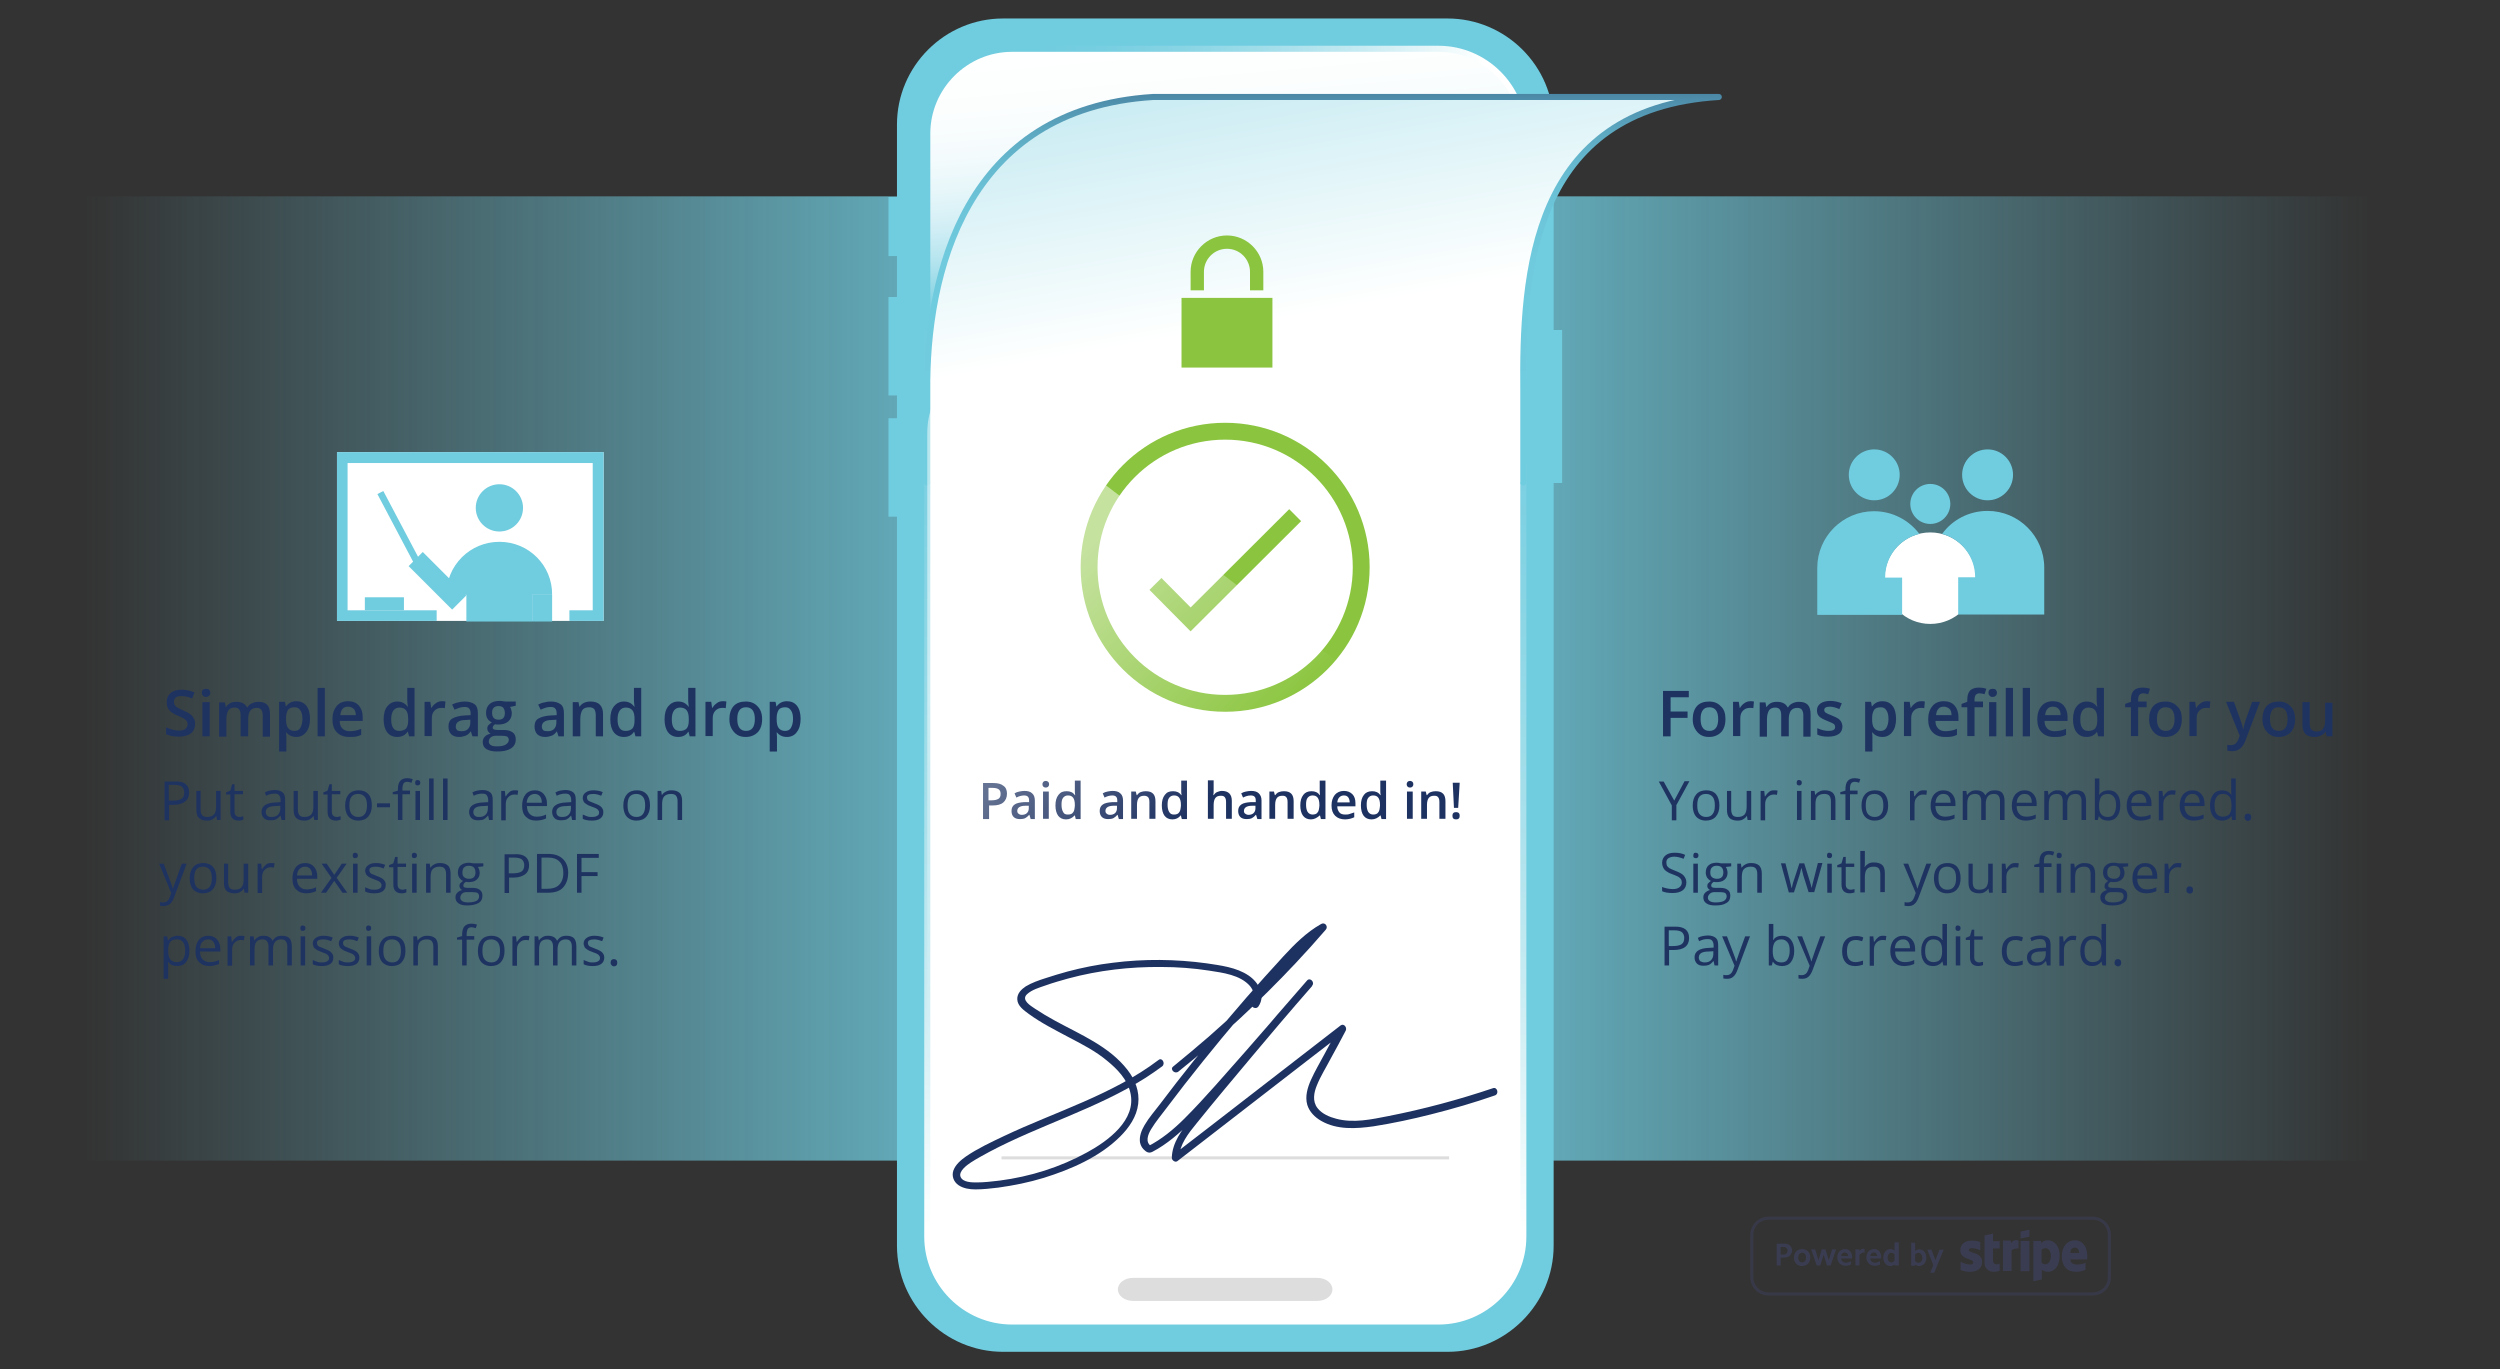
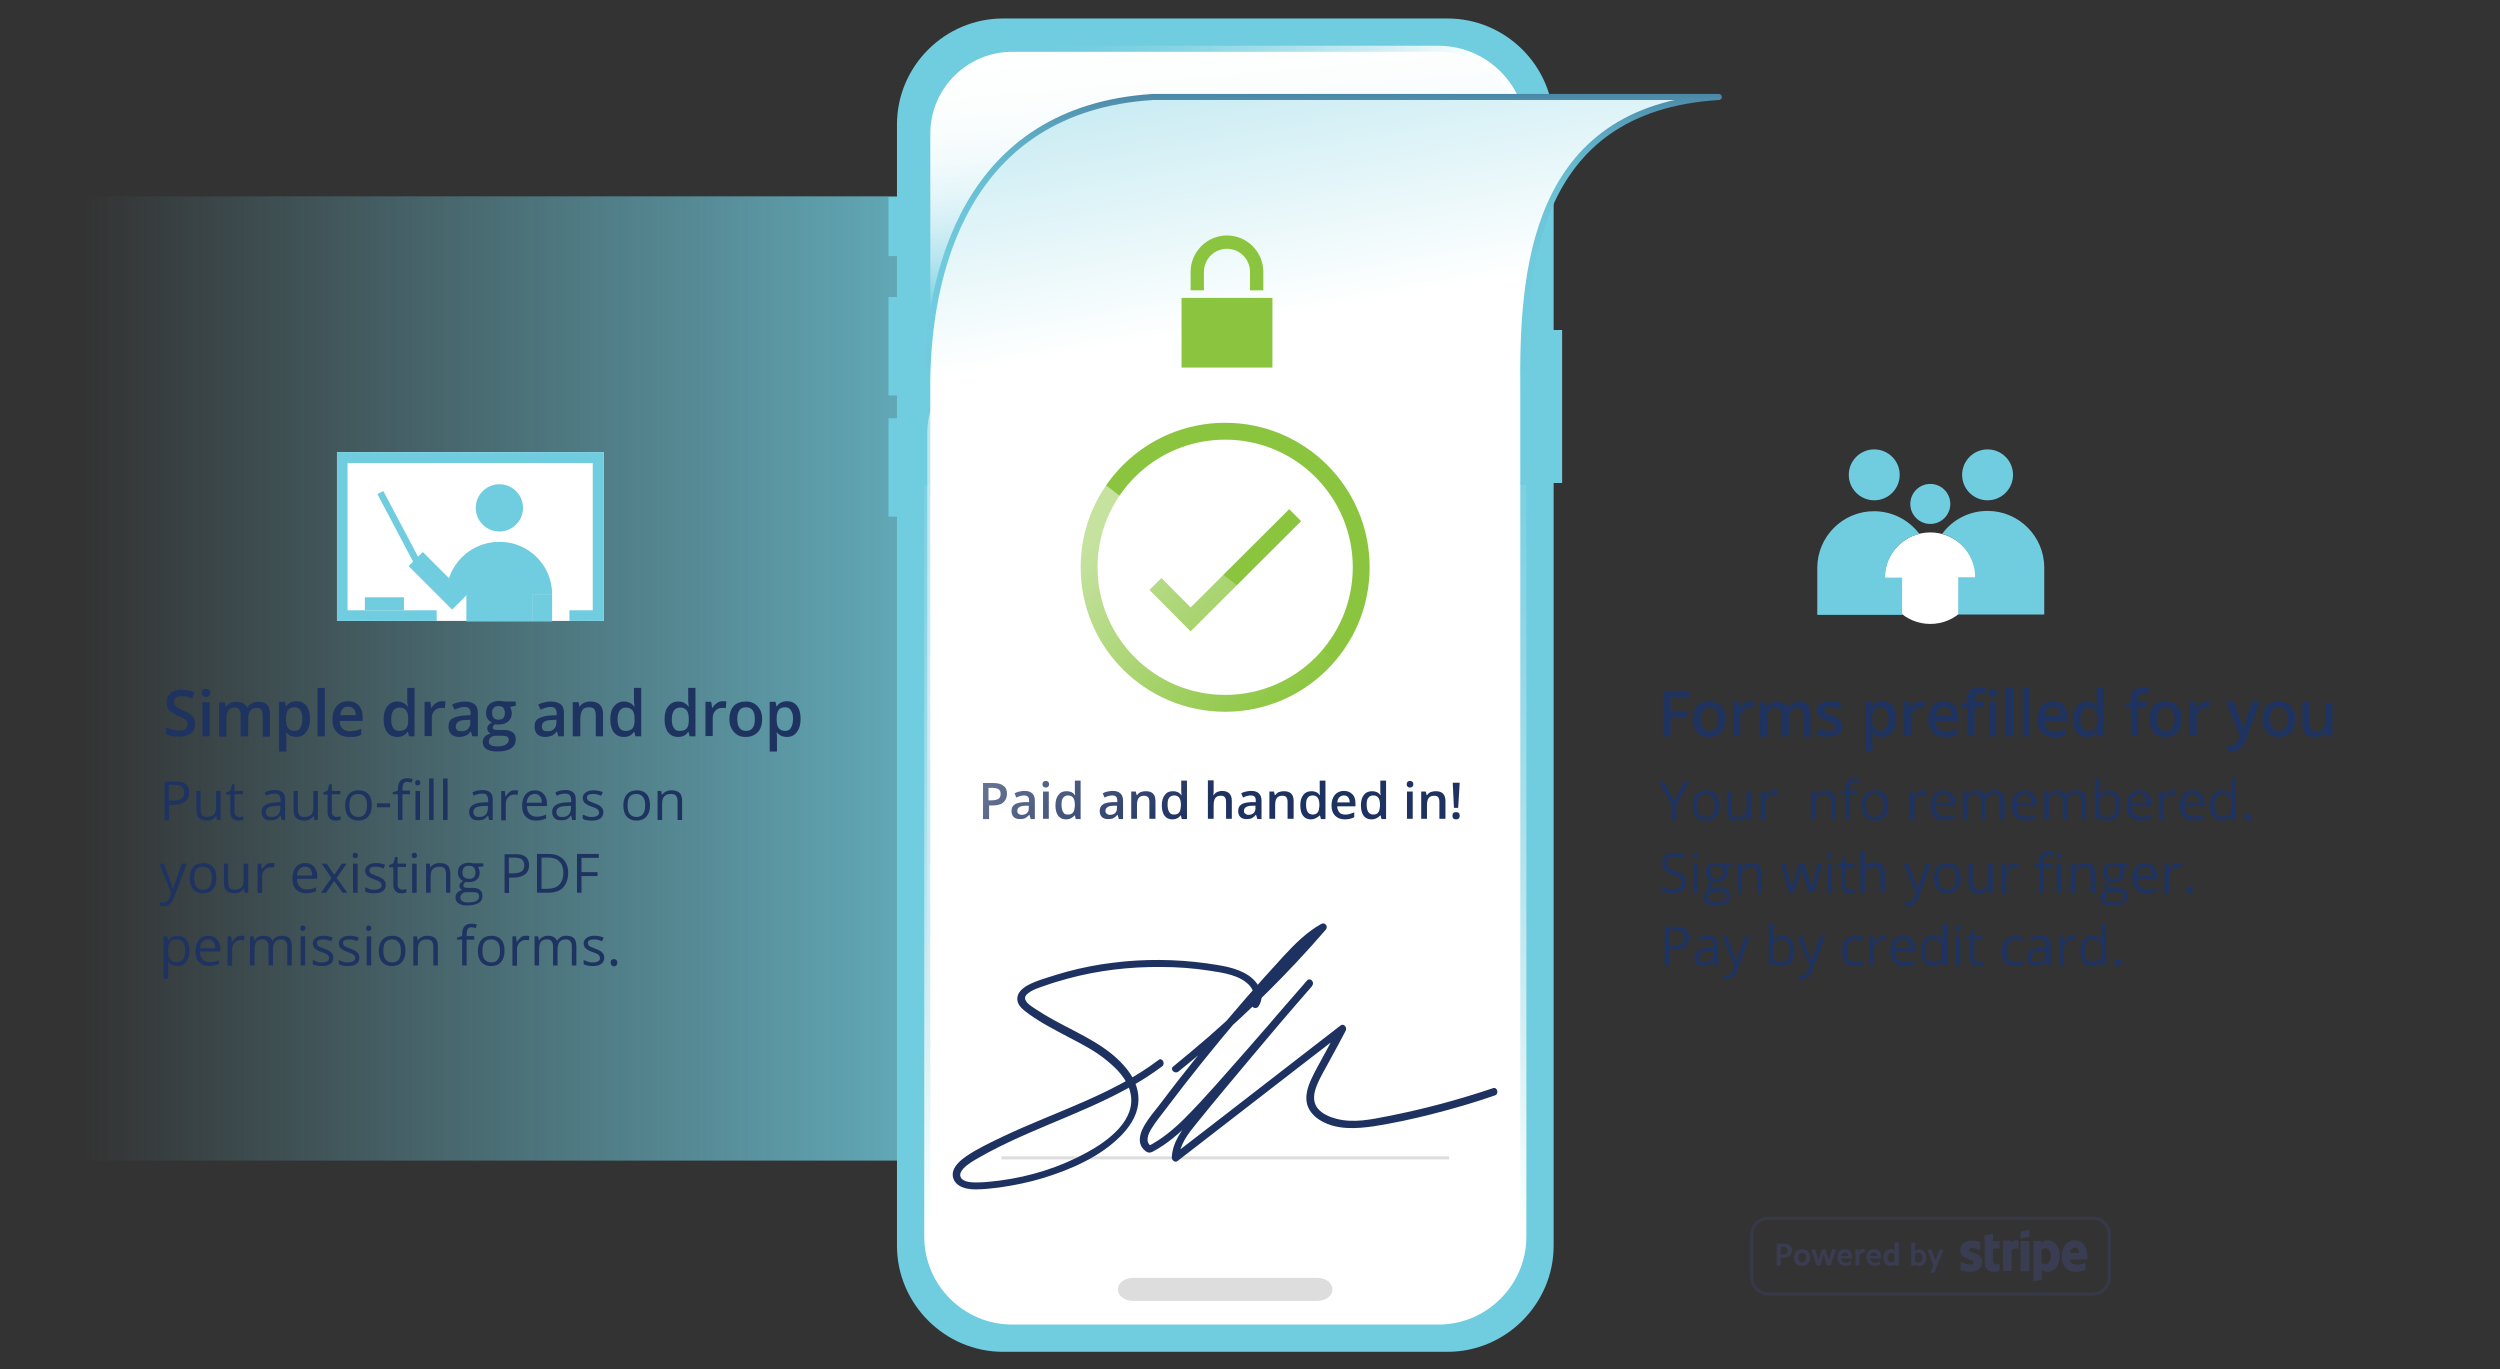
<svg xmlns="http://www.w3.org/2000/svg" id="Layer_1" x="0px" y="0px" viewBox="0 0 825 451.9" style="enable-background:new 0 0 825 451.9;" xml:space="preserve">
  <rect x="0" y="0" width="825" height="451.9" fill="#333333" stroke="none" />
  <style type="text/css"> .st0{fill:url(#SVGID_1_);} .st1{fill:url(#SVGID_2_);} .st2{fill:#70CCDF;} .st3{fill:#FFFFFF;} .st4{fill:none;stroke:url(#SVGID_3_);stroke-width:2;stroke-miterlimit:10;} .st5{fill:url(#SVGID_4_);stroke:url(#SVGID_5_);stroke-width:2;stroke-miterlimit:10;} .st6{fill:#1E3261;} .st7{fill:#DDDDDD;} .st8{fill:url(#SVGID_6_);stroke:url(#SVGID_7_);stroke-width:2;stroke-linecap:round;stroke-linejoin:round;stroke-miterlimit:10;} .st9{fill:none;stroke:#8BC53F;stroke-width:5.571;stroke-miterlimit:10;} .st10{fill:#8BC53F;} .st11{fill:none;stroke:#DDDDDD;stroke-miterlimit:10;} .st12{fill:url(#SVGID_8_);} .st13{fill:#1F3361;} .st14{fill:#70CDE0;} .st15{opacity:0.349;fill-rule:evenodd;clip-rule:evenodd;fill:#424770;enable-background:new ;} .st16{opacity:0.502;fill-rule:evenodd;clip-rule:evenodd;fill:#424770;enable-background:new ;} </style>
  <linearGradient id="SVGID_1_" gradientUnits="userSpaceOnUse" x1="-966.685" y1="223.898" x2="-586.512" y2="223.898" gradientTransform="matrix(1 0 0 1 967.029 0)">
    <stop offset="7.202216e-02" style="stop-color:#70CCDF;stop-opacity:0" />
    <stop offset="0.882" style="stop-color:#70CCDF;stop-opacity:0.872" />
    <stop offset="1" style="stop-color:#70CCDF" />
  </linearGradient>
  <polygon class="st0" points="304.1,383 23.5,383 23.5,64.8 302.1,64.8 " />
  <linearGradient id="SVGID_2_" gradientUnits="userSpaceOnUse" x1="-1448.869" y1="223.898" x2="-1068.696" y2="223.898" gradientTransform="matrix(-1 0 0 1 -639.427 0)">
    <stop offset="7.202216e-02" style="stop-color:#70CCDF;stop-opacity:0" />
    <stop offset="0.882" style="stop-color:#70CCDF;stop-opacity:0.872" />
    <stop offset="1" style="stop-color:#70CCDF" />
  </linearGradient>
-   <polygon class="st1" points="505.7,383 786.3,383 786.3,64.8 507.7,64.8 " />
  <path class="st2" d="M512.7,108.9V41.1c0-19.3-15.8-35-35-35H331c-19.2,0-35,15.7-35,35V65h-2.8v19.5h2.8V98h-2.8v32.5h2.8v7.5h-2.8 v32.5h2.8v240.6c0,19.2,15.8,35,35,35h146.7c19.2,0,35-15.8,35-35V159.4h2.8v-50.5H512.7z" />
  <g>
    <path class="st3" d="M502.7,44.1c0-15.4-12.6-28-28-28H334c-15.4,0-28,12.6-28,28v364c0,15.4,12.6,28,28,28h140.7 c15.4,0,28-12.6,28-28V44.1z" />
    <linearGradient id="SVGID_3_" gradientUnits="userSpaceOnUse" x1="404.323" y1="437.053" x2="404.323" y2="15.053">
      <stop offset="7.202216e-02" style="stop-color:#FFFFFF" />
      <stop offset="8.559902e-02" style="stop-color:#FBFEFE" />
      <stop offset="0.26" style="stop-color:#CAECF3" />
      <stop offset="0.424" style="stop-color:#A3DEEA" />
      <stop offset="0.575" style="stop-color:#87D4E4" />
      <stop offset="0.707" style="stop-color:#76CEE0" />
      <stop offset="0.806" style="stop-color:#70CCDF" />
    </linearGradient>
    <path class="st4" d="M502.7,44.1c0-15.4-12.6-28-28-28H334c-15.4,0-28,12.6-28,28v364c0,15.4,12.6,28,28,28h140.7 c15.4,0,28-12.6,28-28V44.1z" />
  </g>
  <path class="st3" d="M502.7,108.1v-64c0-15.4-12.6-28-28-28H334c-15.4,0-28,12.6-28,28v64" />
  <linearGradient id="SVGID_4_" gradientUnits="userSpaceOnUse" x1="407.902" y1="116.343" x2="392.701" y2="-57.402">
    <stop offset="0.12" style="stop-color:#70CCDF" />
    <stop offset="0.17" style="stop-color:#95D9E7" />
    <stop offset="0.224" style="stop-color:#B6E5EF" />
    <stop offset="0.282" style="stop-color:#D1EEF5" />
    <stop offset="0.346" style="stop-color:#E5F6F9" />
    <stop offset="0.417" style="stop-color:#F4FBFD" />
    <stop offset="0.502" style="stop-color:#FCFEFE" />
    <stop offset="0.639" style="stop-color:#FFFFFF" />
    <stop offset="1" style="stop-color:#FFFFFF" />
  </linearGradient>
  <linearGradient id="SVGID_5_" gradientUnits="userSpaceOnUse" x1="503.657" y1="62.053" x2="304.99" y2="62.053">
    <stop offset="7.202216e-02" style="stop-color:#FFFFFF" />
    <stop offset="8.559902e-02" style="stop-color:#FBFEFE" />
    <stop offset="0.26" style="stop-color:#CAECF3" />
    <stop offset="0.424" style="stop-color:#A3DEEA" />
    <stop offset="0.575" style="stop-color:#87D4E4" />
    <stop offset="0.707" style="stop-color:#76CEE0" />
    <stop offset="0.806" style="stop-color:#70CCDF" />
  </linearGradient>
  <path class="st5" d="M502.7,108.1v-64c0-15.4-12.6-28-28-28H334c-15.4,0-28,12.6-28,28v64H502.7z" />
  <g>
    <path class="st6" d="M332.3,261.9c0,1.2-0.4,2.2-1.2,2.9s-2,1-3.5,1h-1.2v4.5h-2v-11.9h3.4c1.5,0,2.6,0.3,3.3,0.9 C331.9,259.8,332.3,260.7,332.3,261.9z M326.3,264.1h1c1,0,1.7-0.2,2.2-0.5s0.7-0.9,0.7-1.6c0-0.7-0.2-1.2-0.6-1.5 c-0.4-0.3-1.1-0.5-2-0.5h-1.4V264.1z" />
    <path class="st6" d="M340.1,270.2l-0.4-1.3h-0.1c-0.4,0.5-0.9,0.9-1.3,1.1c-0.4,0.2-1,0.3-1.7,0.3c-0.9,0-1.6-0.2-2.1-0.7 c-0.5-0.5-0.7-1.2-0.7-2c0-0.9,0.3-1.6,1-2.1s1.7-0.7,3.2-0.8l1.6,0v-0.5c0-0.6-0.1-1-0.4-1.3c-0.3-0.3-0.7-0.4-1.3-0.4 c-0.5,0-0.9,0.1-1.3,0.2c-0.4,0.1-0.8,0.3-1.2,0.5l-0.6-1.4c0.5-0.3,1-0.5,1.6-0.6s1.1-0.2,1.6-0.2c1.1,0,2,0.2,2.6,0.8 c0.6,0.5,0.9,1.3,0.9,2.4v6.1H340.1z M337.2,268.9c0.7,0,1.3-0.2,1.7-0.6c0.4-0.4,0.6-0.9,0.6-1.6v-0.8l-1.2,0 c-0.9,0-1.6,0.2-2,0.5s-0.6,0.7-0.6,1.2c0,0.4,0.1,0.7,0.4,0.9C336.4,268.8,336.8,268.9,337.2,268.9z" />
    <path class="st6" d="M344,258.8c0-0.3,0.1-0.6,0.3-0.8c0.2-0.2,0.5-0.3,0.8-0.3c0.3,0,0.6,0.1,0.8,0.3c0.2,0.2,0.3,0.4,0.3,0.8 c0,0.3-0.1,0.6-0.3,0.8c-0.2,0.2-0.5,0.3-0.8,0.3c-0.3,0-0.6-0.1-0.8-0.3S344,259.1,344,258.8z M346.1,270.2h-1.9v-9h1.9V270.2z" />
    <path class="st6" d="M351.8,270.4c-1.1,0-2-0.4-2.6-1.2c-0.6-0.8-0.9-2-0.9-3.4c0-1.5,0.3-2.6,1-3.5s1.5-1.2,2.7-1.2 c1.2,0,2.1,0.4,2.7,1.3h0.1c-0.1-0.6-0.1-1.2-0.1-1.5v-3.3h1.9v12.7H355l-0.3-1.2h-0.1C353.9,269.9,353,270.4,351.8,270.4z M352.4,268.8c0.8,0,1.4-0.2,1.7-0.7c0.4-0.4,0.5-1.2,0.6-2.2v-0.3c0-1.1-0.2-1.9-0.6-2.4c-0.4-0.5-0.9-0.7-1.7-0.7 c-0.7,0-1.2,0.3-1.6,0.8c-0.4,0.5-0.5,1.3-0.5,2.3c0,1,0.2,1.8,0.5,2.3C351.1,268.6,351.6,268.8,352.4,268.8z" />
    <path class="st6" d="M369.2,270.2l-0.4-1.3h-0.1c-0.4,0.5-0.9,0.9-1.3,1.1c-0.4,0.2-1,0.3-1.7,0.3c-0.9,0-1.6-0.2-2.1-0.7 c-0.5-0.5-0.7-1.2-0.7-2c0-0.9,0.3-1.6,1-2.1s1.7-0.7,3.2-0.8l1.6,0v-0.5c0-0.6-0.1-1-0.4-1.3c-0.3-0.3-0.7-0.4-1.3-0.4 c-0.5,0-0.9,0.1-1.3,0.2c-0.4,0.1-0.8,0.3-1.2,0.5l-0.6-1.4c0.5-0.3,1-0.5,1.6-0.6s1.1-0.2,1.6-0.2c1.1,0,2,0.2,2.6,0.8 c0.6,0.5,0.9,1.3,0.9,2.4v6.1H369.2z M366.3,268.9c0.7,0,1.3-0.2,1.7-0.6c0.4-0.4,0.6-0.9,0.6-1.6v-0.8l-1.2,0 c-0.9,0-1.6,0.2-2,0.5s-0.6,0.7-0.6,1.2c0,0.4,0.1,0.7,0.4,0.9C365.5,268.8,365.9,268.9,366.3,268.9z" />
    <path class="st6" d="M381.2,270.2h-1.9v-5.5c0-0.7-0.1-1.2-0.4-1.6c-0.3-0.3-0.7-0.5-1.3-0.5c-0.8,0-1.4,0.2-1.8,0.7 c-0.4,0.5-0.6,1.3-0.6,2.4v4.5h-1.9v-9h1.5l0.3,1.2h0.1c0.3-0.4,0.7-0.8,1.2-1c0.5-0.2,1.1-0.3,1.7-0.3c2.2,0,3.2,1.1,3.2,3.3 V270.2z" />
    <path class="st6" d="M386.9,270.4c-1.1,0-2-0.4-2.6-1.2c-0.6-0.8-0.9-2-0.9-3.4c0-1.5,0.3-2.6,1-3.5s1.5-1.2,2.7-1.2 c1.2,0,2.1,0.4,2.7,1.3h0.1c-0.1-0.6-0.1-1.2-0.1-1.5v-3.3h1.9v12.7H390l-0.3-1.2h-0.1C389,269.9,388.1,270.4,386.9,270.4z M387.4,268.8c0.8,0,1.4-0.2,1.7-0.7c0.4-0.4,0.5-1.2,0.6-2.2v-0.3c0-1.1-0.2-1.9-0.6-2.4c-0.4-0.5-0.9-0.7-1.7-0.7 c-0.7,0-1.2,0.3-1.6,0.8c-0.4,0.5-0.5,1.3-0.5,2.3c0,1,0.2,1.8,0.5,2.3C386.2,268.6,386.7,268.8,387.4,268.8z" />
    <path class="st6" d="M406.5,270.2h-1.9v-5.5c0-0.7-0.1-1.2-0.4-1.6s-0.7-0.5-1.3-0.5c-0.8,0-1.4,0.2-1.8,0.7s-0.6,1.3-0.6,2.4v4.5 h-1.9v-12.7h1.9v3.2c0,0.5,0,1.1-0.1,1.7h0.1c0.3-0.4,0.6-0.8,1.1-1c0.5-0.2,1-0.4,1.6-0.4c2.2,0,3.3,1.1,3.3,3.3V270.2z" />
    <path class="st6" d="M414.9,270.2l-0.4-1.3h-0.1c-0.4,0.5-0.9,0.9-1.3,1.1c-0.4,0.2-1,0.3-1.7,0.3c-0.9,0-1.6-0.2-2.1-0.7 c-0.5-0.5-0.7-1.2-0.7-2c0-0.9,0.3-1.6,1-2.1s1.7-0.7,3.2-0.8l1.6,0v-0.5c0-0.6-0.1-1-0.4-1.3s-0.7-0.4-1.3-0.4 c-0.5,0-0.9,0.1-1.3,0.2c-0.4,0.1-0.8,0.3-1.2,0.5l-0.6-1.4c0.5-0.3,1-0.5,1.6-0.6s1.1-0.2,1.6-0.2c1.1,0,2,0.2,2.6,0.8 s0.9,1.3,0.9,2.4v6.1H414.9z M412,268.9c0.7,0,1.3-0.2,1.7-0.6c0.4-0.4,0.6-0.9,0.6-1.6v-0.8l-1.2,0c-0.9,0-1.6,0.2-2,0.5 c-0.4,0.3-0.6,0.7-0.6,1.2c0,0.4,0.1,0.7,0.4,0.9S411.5,268.9,412,268.9z" />
    <path class="st6" d="M426.8,270.2h-1.9v-5.5c0-0.7-0.1-1.2-0.4-1.6s-0.7-0.5-1.3-0.5c-0.8,0-1.4,0.2-1.8,0.7 c-0.4,0.5-0.6,1.3-0.6,2.4v4.5h-1.9v-9h1.5l0.3,1.2h0.1c0.3-0.4,0.7-0.8,1.2-1c0.5-0.2,1.1-0.3,1.7-0.3c2.2,0,3.2,1.1,3.2,3.3 V270.2z" />
    <path class="st6" d="M432.6,270.4c-1.1,0-2-0.4-2.6-1.2c-0.6-0.8-0.9-2-0.9-3.4c0-1.5,0.3-2.6,1-3.5c0.6-0.8,1.5-1.2,2.7-1.2 c1.2,0,2.1,0.4,2.7,1.3h0.1c-0.1-0.6-0.1-1.2-0.1-1.5v-3.3h1.9v12.7h-1.5l-0.3-1.2h-0.1C434.6,269.9,433.7,270.4,432.6,270.4z M433.1,268.8c0.8,0,1.4-0.2,1.7-0.7c0.4-0.4,0.5-1.2,0.6-2.2v-0.3c0-1.1-0.2-1.9-0.6-2.4c-0.4-0.5-0.9-0.7-1.7-0.7 c-0.7,0-1.2,0.3-1.6,0.8c-0.4,0.5-0.5,1.3-0.5,2.3c0,1,0.2,1.8,0.5,2.3S432.4,268.8,433.1,268.8z" />
    <path class="st6" d="M443.9,270.4c-1.4,0-2.5-0.4-3.3-1.2c-0.8-0.8-1.2-1.9-1.2-3.4c0-1.5,0.4-2.6,1.1-3.5c0.7-0.8,1.7-1.3,3-1.3 c1.2,0,2.1,0.4,2.8,1.1c0.7,0.7,1,1.7,1,3v1h-6c0,0.9,0.3,1.5,0.7,2s1.1,0.7,1.9,0.7c0.5,0,1,0,1.5-0.2s1-0.3,1.5-0.5v1.6 c-0.5,0.2-0.9,0.4-1.4,0.5C445,270.3,444.5,270.4,443.9,270.4z M443.5,262.5c-0.6,0-1.1,0.2-1.5,0.6s-0.6,0.9-0.7,1.7h4.1 c0-0.7-0.2-1.3-0.5-1.7C444.6,262.7,444.1,262.5,443.5,262.5z" />
    <path class="st6" d="M452.6,270.4c-1.1,0-2-0.4-2.6-1.2c-0.6-0.8-0.9-2-0.9-3.4c0-1.5,0.3-2.6,1-3.5c0.6-0.8,1.5-1.2,2.7-1.2 c1.2,0,2.1,0.4,2.7,1.3h0.1c-0.1-0.6-0.1-1.2-0.1-1.5v-3.3h1.9v12.7h-1.5l-0.3-1.2h-0.1C454.7,269.9,453.8,270.4,452.6,270.4z M453.1,268.8c0.8,0,1.4-0.2,1.7-0.7c0.4-0.4,0.5-1.2,0.6-2.2v-0.3c0-1.1-0.2-1.9-0.6-2.4c-0.4-0.5-0.9-0.7-1.7-0.7 c-0.7,0-1.2,0.3-1.6,0.8c-0.4,0.5-0.5,1.3-0.5,2.3c0,1,0.2,1.8,0.5,2.3S452.4,268.8,453.1,268.8z" />
    <path class="st6" d="M464.2,258.8c0-0.3,0.1-0.6,0.3-0.8c0.2-0.2,0.5-0.3,0.8-0.3c0.3,0,0.6,0.1,0.8,0.3c0.2,0.2,0.3,0.4,0.3,0.8 c0,0.3-0.1,0.6-0.3,0.8s-0.5,0.3-0.8,0.3c-0.3,0-0.6-0.1-0.8-0.3S464.2,259.1,464.2,258.8z M466.2,270.2h-1.9v-9h1.9V270.2z" />
    <path class="st6" d="M476.9,270.2H475v-5.5c0-0.7-0.1-1.2-0.4-1.6s-0.7-0.5-1.3-0.5c-0.8,0-1.4,0.2-1.8,0.7 c-0.4,0.5-0.6,1.3-0.6,2.4v4.5H469v-9h1.5l0.3,1.2h0.1c0.3-0.4,0.7-0.8,1.2-1c0.5-0.2,1.1-0.3,1.7-0.3c2.2,0,3.2,1.1,3.2,3.3V270.2 z" />
    <path class="st6" d="M479.3,269.2c0-0.4,0.1-0.7,0.3-0.9s0.5-0.3,0.9-0.3c0.4,0,0.7,0.1,0.9,0.3c0.2,0.2,0.3,0.5,0.3,0.9 s-0.1,0.7-0.3,0.9c-0.2,0.2-0.5,0.3-0.9,0.3c-0.4,0-0.7-0.1-0.9-0.3C479.4,269.9,479.3,269.6,479.3,269.2z M481.2,266.6h-1.4 l-0.4-8.3h2.3L481.2,266.6z" />
  </g>
  <g>
    <path class="st7" d="M439.7,425.5c0,2.1-2.2,3.8-5,3.8h-60.8c-2.8,0-5-1.7-5-3.8s2.2-3.8,5-3.8h60.8 C437.5,421.7,439.7,423.4,439.7,425.5z" />
  </g>
  <linearGradient id="SVGID_6_" gradientUnits="userSpaceOnUse" x1="443.147" y1="132.76" x2="369.201" y2="-286.61">
    <stop offset="7.202216e-02" style="stop-color:#FFFFFF" />
    <stop offset="8.559902e-02" style="stop-color:#FBFEFE" />
    <stop offset="0.26" style="stop-color:#CAECF3" />
    <stop offset="0.424" style="stop-color:#A3DEEA" />
    <stop offset="0.575" style="stop-color:#87D4E4" />
    <stop offset="0.707" style="stop-color:#76CEE0" />
    <stop offset="0.806" style="stop-color:#70CCDF" />
  </linearGradient>
  <linearGradient id="SVGID_7_" gradientUnits="userSpaceOnUse" x1="436.591" y1="30.963" x2="436.591" y2="160.24">
    <stop offset="0" style="stop-color:#4B87A6" />
    <stop offset="2.482253e-02" style="stop-color:#5091AE" />
    <stop offset="9.345789e-02" style="stop-color:#5CA7C0" />
    <stop offset="0.174" style="stop-color:#65B8CE" />
    <stop offset="0.275" style="stop-color:#6BC3D8" />
    <stop offset="0.415" style="stop-color:#6FCADD" />
    <stop offset="0.806" style="stop-color:#70CCDF" />
  </linearGradient>
  <path class="st8" d="M502.7,159.2c0,0,0-7,0-30c-0.4-38.7,2.4-93.4,64.5-97.2v0l-186.7,0c-62.2,3.9-74.9,58.6-74.5,97.2 c0,23.1,0,30,0,30" />
  <g>
    <circle class="st9" cx="404.3" cy="187.2" r="44.9" />
    <polyline class="st9" points="381.3,192.7 392.9,204.4 427.4,170 " />
  </g>
  <g>
    <rect x="389.9" y="98.3" class="st10" width="30" height="23" />
    <g>
      <path class="st10" d="M416.9,95.8h-4.4v-6.1c0-4.2-3.4-7.6-7.6-7.6c-4.2,0-7.6,3.4-7.6,7.6v6.1h-4.4v-6.1c0-6.6,5.4-12,12-12 c6.6,0,12,5.4,12,12V95.8z" />
    </g>
  </g>
  <line class="st11" x1="330.5" y1="382.1" x2="478.2" y2="382.1" />
  <g>
    <g>
      <g>
        <path class="st6" d="M415.3,332.1c2.5-3.7,0-8-3.3-10.2c-4-2.7-9.2-3.3-13.8-4c-10.2-1.4-20.7-1.5-30.9-0.2 c-5.1,0.6-10.1,1.6-15,2.9c-2.5,0.7-4.9,1.4-7.3,2.2c-2.2,0.7-4.5,1.5-6.5,2.7c-1.5,1-2.9,2.4-2.8,4.3c0.1,2.2,2.2,3.6,3.8,4.8 c4.1,3,8.7,5.3,13.2,7.7c4.4,2.3,8.9,4.6,12.7,7.8c3.3,2.7,6.6,6.1,7.6,10.4c2.2,9.1-7.5,16.1-14.3,19.8 c-8.9,4.9-18.8,8-28.9,9.3c-2.5,0.3-5,0.6-7.5,0.6c-1.6,0-4.5,0-5.3-1.8c-0.8-1.9,2.2-4,3.4-4.8c2-1.3,4.1-2.4,6.1-3.5 c16.8-8.9,35.4-14.2,51.5-24.4c1.9-1.2,3.7-2.5,5.5-3.8c1.2-0.9,0-3.1-1.2-2.1c-15.2,11.5-33.9,17-51,25.1 c-4.2,2-8.7,4.1-12.5,6.7c-1.7,1.2-3.5,2.7-4.2,4.7c-0.6,1.8,0.1,3.7,1.7,4.8c1.6,1.1,3.7,1.4,5.6,1.4c2.5,0,5.1-0.3,7.6-0.6 c5-0.7,10-1.7,14.9-3.2c9-2.8,18.5-6.9,25.3-13.7c2.9-2.9,5.4-6.5,5.9-10.7c0.5-4.1-1-8-3.5-11.2c-6-7.8-15.6-11.7-24-16.3 c-2.2-1.2-4.4-2.5-6.5-3.9c-1.5-1-4.7-2.9-2.7-4.8c1.6-1.5,4.1-2.2,6.1-2.9c2.5-0.9,5-1.6,7.5-2.3c10-2.7,20.4-3.9,30.7-3.8 c5.3,0,10.6,0.4,15.8,1.2c4.5,0.7,10.3,1.4,13.5,5.1c1.3,1.6,1.8,3.5,0.6,5.3C412.3,332.2,414.4,333.4,415.3,332.1L415.3,332.1z" />
      </g>
    </g>
    <g>
      <g>
        <path class="st6" d="M388.9,353.6c13.7-11,26.7-23,38.7-35.8c3.4-3.6,6.7-7.3,9.9-11c0.9-1-0.2-2.6-1.5-1.9 c-4.8,2.7-8.7,6.6-12.4,10.6c-4.1,4.5-8.2,9-12.2,13.6c-8,9.2-15.7,18.6-23.2,28.2c-1.8,2.4-3.7,4.8-5.5,7.2 c-1.7,2.2-3.6,4.4-5,6.8c-1,1.7-1.8,3.7-1.5,5.7c0.2,0.9,0.6,1.7,1.2,2.3c0.9,0.9,1.7,1.4,2.9,0.8c4.8-2.5,9-6.2,12.8-10 c4.1-4.1,7.9-8.5,11.8-12.8c9.5-10.5,18.8-21.3,28.1-32c1-1.2-0.7-2.9-1.7-1.7c-13.1,14.9-25.9,30.1-38.3,45.6 c-3,3.7-6.2,7.9-6.3,12.9c0,0.8,1.1,1.6,1.8,1.1c14.3-11.1,28.6-22.1,42.9-33.2c4.1-3.1,8.1-6.3,12.2-9.4 c-0.6-0.6-1.1-1.1-1.7-1.7c-1.6,3-3.3,6.1-4.9,9.1c-1.5,2.8-3.1,5.5-4.4,8.4c-1.1,2.5-2,5.4-1.2,8.2c0.7,2.3,2.5,4.1,4.6,5.3 c5.2,3,11.5,2.6,17.2,1.8c6.4-1,12.9-2.4,19.2-4c7.1-1.8,14-3.8,20.9-6.2c1.5-0.5,0.8-2.9-0.6-2.4c-11.3,3.8-22.8,6.9-34.5,9.2 c-5.6,1.1-11.5,2.4-17.2,0.9c-2.3-0.6-4.7-1.6-6.2-3.5c-1.8-2.3-1.2-5.2-0.2-7.6c1.2-3,3-5.8,4.5-8.7c1.7-3.1,3.4-6.2,5-9.3 c0.5-1-0.6-2.5-1.7-1.7c-14.3,11.1-28.6,22.1-42.9,33.2c-4.1,3.1-8.1,6.3-12.2,9.4c0.6,0.4,1.2,0.7,1.8,1.1 c0.1-4.4,3.1-8.1,5.7-11.3c3-3.7,6-7.4,9.1-11.1c6.1-7.3,12.2-14.6,18.4-21.9c3.6-4.2,7.1-8.3,10.7-12.4 c-0.6-0.6-1.2-1.2-1.7-1.7c-6.8,7.8-13.6,15.6-20.4,23.4c-6.6,7.4-13,15-20,22c-3.6,3.6-7.6,6.9-12.1,9.2c0.4,0,0.8,0,1.2,0 c-2.2-1.3-1.2-3.9-0.1-5.7c1.5-2.5,3.4-4.7,5.1-7c3.9-5.2,7.9-10.3,12-15.4c8.2-10.2,16.6-20.1,25.4-29.7 c4.5-4.9,8.9-10.1,14.8-13.5c-0.5-0.6-1-1.3-1.5-1.9c-11.3,13.2-23.7,25.5-36.8,37c-3.9,3.4-7.8,6.6-11.8,9.9 C386,352.9,387.7,354.6,388.9,353.6L388.9,353.6z" />
      </g>
    </g>
  </g>
  <g>
    <linearGradient id="SVGID_8_" gradientUnits="userSpaceOnUse" x1="524.855" y1="465.316" x2="299.702" y2="240.164">
      <stop offset="0.73" style="stop-color:#FFFFFF;stop-opacity:0" />
      <stop offset="1" style="stop-color:#FFFFFF;stop-opacity:0.5" />
    </linearGradient>
    <path class="st12" d="M328.3,132.2c-12.2-9.3-22.3-4.4-22.3,11v264.9c0,15.4,12.6,28,28,28h140.7c15.4,0,28-12.6,28-28V293.2 c0-15.4-10-35.6-22.3-45L328.3,132.2z" />
  </g>
  <g>
    <rect x="111.2" y="149.2" class="st3" width="88" height="55.7" />
    <g>
      <polygon class="st2" points="199.2,204.9 187.9,204.9 187.9,201.4 195.6,201.4 195.6,152.8 114.7,152.8 114.7,201.4 144.1,201.4 144.1,204.9 111.2,204.9 111.2,149.2 199.2,149.2 " />
      <circle class="st2" cx="164.8" cy="167.6" r="7.8" />
      <path class="st2" d="M164.8,178.8c-9.7,0-17.5,7.8-17.5,17.5h6.6v8.8h21.7v-8.8h6.6C182.3,186.6,174.5,178.8,164.8,178.8z" />
      <rect x="141.1" y="181.5" transform="matrix(0.707 -0.707 0.707 0.707 -93.23 158.26)" class="st2" width="6.6" height="20.3" />
      <rect x="175.6" y="196.3" class="st2" width="6.6" height="8.8" />
      <g>
        <g>
          <line class="st2" x1="125.6" y1="162.6" x2="137.5" y2="185.1" />
          <rect x="130.4" y="161.1" transform="matrix(0.884 -0.467 0.467 0.884 -65.965 81.536)" class="st2" width="2.2" height="25.5" />
        </g>
      </g>
    </g>
    <rect x="120.4" y="197.1" class="st2" width="12.9" height="4.3" />
  </g>
  <g>
    <g>
      <path class="st13" d="M64.4,238.9c0,1.3-0.5,2.4-1.4,3.1s-2.3,1.1-4,1.1s-3.1-0.3-4.2-0.8v-2.3c0.7,0.3,1.4,0.6,2.2,0.8 c0.8,0.2,1.5,0.3,2.1,0.3c1,0,1.7-0.2,2.1-0.6c0.5-0.4,0.7-0.9,0.7-1.5c0-0.6-0.2-1-0.6-1.4s-1.3-0.9-2.6-1.4 c-1.4-0.6-2.3-1.2-2.9-1.9s-0.8-1.6-0.8-2.6c0-1.3,0.4-2.2,1.3-3s2.1-1.1,3.6-1.1c1.4,0,2.9,0.3,4.3,0.9l-0.8,2 c-1.3-0.6-2.5-0.8-3.6-0.8c-0.8,0-1.4,0.2-1.8,0.5c-0.4,0.3-0.6,0.8-0.6,1.4c0,0.4,0.1,0.7,0.2,1c0.2,0.3,0.4,0.5,0.8,0.8 s1.1,0.6,2,1c1.1,0.5,1.9,0.9,2.4,1.3s0.9,0.8,1.1,1.3C64.3,237.6,64.4,238.2,64.4,238.9z" />
      <path class="st13" d="M66.6,228.6c0-0.4,0.1-0.8,0.4-1c0.2-0.2,0.6-0.3,1-0.3c0.4,0,0.8,0.1,1,0.3c0.2,0.2,0.4,0.6,0.4,1 c0,0.4-0.1,0.7-0.4,1c-0.2,0.2-0.6,0.4-1,0.4c-0.4,0-0.8-0.1-1-0.4C66.7,229.3,66.6,229,66.6,228.6z M69.2,243h-2.4v-11.3h2.4V243 z" />
      <path class="st13" d="M81.8,243h-2.4v-7c0-0.9-0.2-1.5-0.5-1.9c-0.3-0.4-0.8-0.6-1.5-0.6c-0.9,0-1.6,0.3-2,0.9 c-0.4,0.6-0.7,1.6-0.7,3v5.7h-2.4v-11.3h1.9l0.3,1.5h0.1c0.3-0.5,0.8-1,1.4-1.3s1.3-0.4,2-0.4c1.7,0,2.9,0.6,3.5,1.8h0.2 c0.3-0.6,0.8-1,1.4-1.3s1.3-0.5,2.1-0.5c1.4,0,2.3,0.3,3,1c0.6,0.7,0.9,1.7,0.9,3.1v7.4h-2.4v-7c0-0.9-0.2-1.5-0.5-1.9 c-0.3-0.4-0.8-0.6-1.5-0.6c-0.9,0-1.6,0.3-2.1,0.9c-0.4,0.6-0.7,1.5-0.7,2.7V243z" />
      <path class="st13" d="M97.8,243.2c-1.4,0-2.5-0.5-3.3-1.5h-0.1c0.1,1,0.1,1.5,0.1,1.7v4.6h-2.4v-16.4H94c0.1,0.2,0.2,0.7,0.3,1.5 h0.1c0.8-1.1,1.9-1.7,3.4-1.7c1.4,0,2.5,0.5,3.3,1.5c0.8,1,1.2,2.5,1.2,4.3s-0.4,3.3-1.2,4.3C100.3,242.6,99.2,243.2,97.8,243.2z M97.2,233.4c-1,0-1.7,0.3-2.1,0.8c-0.4,0.6-0.7,1.5-0.7,2.7v0.4c0,1.4,0.2,2.4,0.7,3s1.2,0.9,2.1,0.9c0.8,0,1.5-0.3,1.9-1 s0.7-1.7,0.7-2.9c0-1.3-0.2-2.2-0.7-2.9S98.1,233.4,97.2,233.4z" />
      <path class="st13" d="M107.2,243h-2.4v-16h2.4V243z" />
      <path class="st13" d="M115.3,243.2c-1.8,0-3.1-0.5-4.1-1.5c-1-1-1.5-2.4-1.5-4.3c0-1.9,0.5-3.3,1.4-4.4s2.2-1.6,3.8-1.6 c1.5,0,2.7,0.5,3.5,1.4s1.3,2.2,1.3,3.8v1.3h-7.6c0,1.1,0.3,1.9,0.9,2.5s1.4,0.9,2.4,0.9c0.7,0,1.3-0.1,1.9-0.2s1.2-0.3,1.9-0.6v2 c-0.6,0.3-1.2,0.5-1.8,0.6S116.1,243.2,115.3,243.2z M114.9,233.2c-0.8,0-1.4,0.2-1.8,0.7c-0.5,0.5-0.7,1.2-0.8,2.1h5.1 c0-0.9-0.2-1.6-0.7-2.1C116.2,233.5,115.6,233.2,114.9,233.2z" />
      <path class="st13" d="M131.1,243.2c-1.4,0-2.5-0.5-3.3-1.5c-0.8-1-1.2-2.5-1.2-4.3c0-1.9,0.4-3.3,1.2-4.3c0.8-1,1.9-1.6,3.3-1.6 c1.5,0,2.6,0.6,3.4,1.7h0.1c-0.1-0.8-0.2-1.5-0.2-1.9V227h2.4v16H135l-0.4-1.5h-0.1C133.7,242.6,132.6,243.2,131.1,243.2z M131.8,241.2c1,0,1.7-0.3,2.2-0.8c0.5-0.6,0.7-1.5,0.7-2.7v-0.3c0-1.4-0.2-2.4-0.7-3s-1.2-0.9-2.2-0.9c-0.8,0-1.5,0.3-2,1 c-0.5,0.7-0.7,1.7-0.7,2.9c0,1.3,0.2,2.2,0.7,2.9S130.9,241.2,131.8,241.2z" />
      <path class="st13" d="M145.8,231.4c0.5,0,0.9,0,1.2,0.1l-0.2,2.2c-0.3-0.1-0.7-0.1-1.1-0.1c-1,0-1.7,0.3-2.3,0.9s-0.9,1.4-0.9,2.5 v5.9h-2.4v-11.3h1.9l0.3,2h0.1c0.4-0.7,0.9-1.2,1.5-1.6C144.5,231.6,145.1,231.4,145.8,231.4z" />
      <path class="st13" d="M155.9,243l-0.5-1.6h-0.1c-0.5,0.7-1.1,1.2-1.7,1.4c-0.6,0.2-1.3,0.4-2.1,0.4c-1.1,0-2-0.3-2.6-0.9 c-0.6-0.6-0.9-1.5-0.9-2.6c0-1.2,0.4-2.1,1.3-2.6s2.2-0.9,4-1l2-0.1v-0.6c0-0.7-0.2-1.3-0.5-1.6c-0.3-0.4-0.9-0.5-1.6-0.5 c-0.6,0-1.1,0.1-1.7,0.3s-1,0.4-1.5,0.6l-0.8-1.7c0.6-0.3,1.3-0.6,2-0.7c0.7-0.2,1.4-0.3,2.1-0.3c1.4,0,2.5,0.3,3.3,0.9 s1.1,1.6,1.1,3v7.6H155.9z M152.3,241.3c0.9,0,1.6-0.2,2.1-0.7c0.5-0.5,0.8-1.2,0.8-2.1v-1l-1.5,0.1c-1.1,0-2,0.2-2.5,0.6 c-0.5,0.3-0.8,0.9-0.8,1.6c0,0.5,0.2,0.9,0.5,1.2C151.2,241.2,151.7,241.3,152.3,241.3z" />
      <path class="st13" d="M170.2,231.6v1.3l-1.9,0.4c0.2,0.2,0.3,0.5,0.4,0.9s0.2,0.7,0.2,1.1c0,1.2-0.4,2.1-1.2,2.8s-1.9,1-3.3,1 c-0.4,0-0.7,0-1-0.1c-0.5,0.3-0.8,0.7-0.8,1.1c0,0.3,0.1,0.5,0.4,0.6c0.2,0.1,0.7,0.2,1.3,0.2h2c1.3,0,2.2,0.3,2.9,0.8 s1,1.3,1,2.3c0,1.3-0.5,2.3-1.6,3s-2.6,1-4.6,1c-1.5,0-2.7-0.3-3.5-0.8s-1.2-1.3-1.2-2.3c0-0.7,0.2-1.3,0.7-1.8 c0.4-0.5,1.1-0.8,1.9-1c-0.3-0.1-0.6-0.4-0.8-0.7s-0.3-0.6-0.3-1c0-0.4,0.1-0.8,0.4-1.1s0.6-0.6,1.1-0.9c-0.6-0.3-1.1-0.7-1.4-1.2 c-0.4-0.6-0.5-1.2-0.5-2c0-1.2,0.4-2.2,1.2-2.9c0.8-0.7,1.9-1,3.3-1c0.3,0,0.7,0,1,0.1c0.4,0,0.6,0.1,0.8,0.1H170.2z M161.3,244.7 c0,0.5,0.2,0.9,0.7,1.2c0.5,0.3,1.1,0.4,2,0.4c1.3,0,2.3-0.2,2.9-0.6s1-0.9,1-1.5c0-0.5-0.2-0.8-0.5-1.1c-0.4-0.2-1-0.3-2-0.3 h-1.8c-0.7,0-1.2,0.2-1.6,0.5C161.5,243.7,161.3,244.2,161.3,244.7z M162.4,235.3c0,0.7,0.2,1.3,0.5,1.6c0.4,0.4,0.9,0.6,1.6,0.6 c1.4,0,2.1-0.7,2.1-2.2c0-0.7-0.2-1.3-0.5-1.7c-0.3-0.4-0.9-0.6-1.6-0.6c-0.7,0-1.2,0.2-1.6,0.6 C162.5,234,162.4,234.5,162.4,235.3z" />
      <path class="st13" d="M184.3,243l-0.5-1.6h-0.1c-0.5,0.7-1.1,1.2-1.7,1.4c-0.6,0.2-1.3,0.4-2.1,0.4c-1.1,0-2-0.3-2.6-0.9 c-0.6-0.6-0.9-1.5-0.9-2.6c0-1.2,0.4-2.1,1.3-2.6s2.2-0.9,4-1l2-0.1v-0.6c0-0.7-0.2-1.3-0.5-1.6c-0.3-0.4-0.9-0.5-1.6-0.5 c-0.6,0-1.1,0.1-1.7,0.3s-1,0.4-1.5,0.6l-0.8-1.7c0.6-0.3,1.3-0.6,2-0.7c0.7-0.2,1.4-0.3,2.1-0.3c1.4,0,2.5,0.3,3.3,0.9 s1.1,1.6,1.1,3v7.6H184.3z M180.7,241.3c0.9,0,1.6-0.2,2.1-0.7c0.5-0.5,0.8-1.2,0.8-2.1v-1l-1.5,0.1c-1.1,0-2,0.2-2.5,0.6 c-0.5,0.3-0.8,0.9-0.8,1.6c0,0.5,0.2,0.9,0.5,1.2C179.6,241.2,180.1,241.3,180.7,241.3z" />
      <path class="st13" d="M199,243h-2.4v-7c0-0.9-0.2-1.5-0.5-2c-0.4-0.4-0.9-0.6-1.7-0.6c-1,0-1.8,0.3-2.2,0.9s-0.7,1.6-0.7,3v5.7 H189v-11.3h1.9l0.3,1.5h0.1c0.3-0.5,0.8-1,1.5-1.3s1.3-0.4,2.1-0.4c2.7,0,4.1,1.4,4.1,4.2V243z" />
      <path class="st13" d="M205.9,243.2c-1.4,0-2.5-0.5-3.3-1.5c-0.8-1-1.2-2.5-1.2-4.3c0-1.9,0.4-3.3,1.2-4.3c0.8-1,1.9-1.6,3.3-1.6 c1.5,0,2.6,0.6,3.4,1.7h0.1c-0.1-0.8-0.2-1.5-0.2-1.9V227h2.4v16h-1.9l-0.4-1.5h-0.1C208.5,242.6,207.4,243.2,205.9,243.2z M206.5,241.2c1,0,1.7-0.3,2.2-0.8c0.5-0.6,0.7-1.5,0.7-2.7v-0.3c0-1.4-0.2-2.4-0.7-3s-1.2-0.9-2.2-0.9c-0.8,0-1.5,0.3-2,1 c-0.5,0.7-0.7,1.7-0.7,2.9c0,1.3,0.2,2.2,0.7,2.9S205.6,241.2,206.5,241.2z" />
      <path class="st13" d="M223.8,243.2c-1.4,0-2.5-0.5-3.3-1.5c-0.8-1-1.2-2.5-1.2-4.3c0-1.9,0.4-3.3,1.2-4.3c0.8-1,1.9-1.6,3.3-1.6 c1.5,0,2.6,0.6,3.4,1.7h0.1c-0.1-0.8-0.2-1.5-0.2-1.9V227h2.4v16h-1.9l-0.4-1.5h-0.1C226.4,242.6,225.3,243.2,223.8,243.2z M224.4,241.2c1,0,1.7-0.3,2.2-0.8c0.5-0.6,0.7-1.5,0.7-2.7v-0.3c0-1.4-0.2-2.4-0.7-3s-1.2-0.9-2.2-0.9c-0.8,0-1.5,0.3-2,1 c-0.5,0.7-0.7,1.7-0.7,2.9c0,1.3,0.2,2.2,0.7,2.9S223.5,241.2,224.4,241.2z" />
      <path class="st13" d="M238.5,231.4c0.5,0,0.9,0,1.2,0.1l-0.2,2.2c-0.3-0.1-0.7-0.1-1.1-0.1c-1,0-1.7,0.3-2.3,0.9s-0.9,1.4-0.9,2.5 v5.9h-2.4v-11.3h1.9l0.3,2h0.1c0.4-0.7,0.9-1.2,1.5-1.6C237.1,231.6,237.8,231.4,238.5,231.4z" />
      <path class="st13" d="M251.5,237.3c0,1.9-0.5,3.3-1.4,4.3c-1,1-2.3,1.6-4,1.6c-1.1,0-2-0.2-2.8-0.7s-1.4-1.2-1.9-2.1 s-0.7-1.9-0.7-3.1c0-1.8,0.5-3.3,1.4-4.3s2.3-1.5,4-1.5c1.6,0,2.9,0.5,3.9,1.6C251,234.1,251.5,235.5,251.5,237.3z M243.3,237.3 c0,2.6,1,3.9,2.9,3.9c1.9,0,2.9-1.3,2.9-3.9c0-2.6-1-3.9-2.9-3.9c-1,0-1.7,0.3-2.2,1S243.3,236,243.3,237.3z" />
      <path class="st13" d="M259.7,243.2c-1.4,0-2.5-0.5-3.3-1.5h-0.1c0.1,1,0.1,1.5,0.1,1.7v4.6H254v-16.4h1.9c0.1,0.2,0.2,0.7,0.3,1.5 h0.1c0.8-1.1,1.9-1.7,3.4-1.7c1.4,0,2.5,0.5,3.3,1.5c0.8,1,1.2,2.5,1.2,4.3s-0.4,3.3-1.2,4.3C262.3,242.6,261.1,243.2,259.7,243.2 z M259.1,233.4c-1,0-1.7,0.3-2.1,0.8c-0.4,0.6-0.7,1.5-0.7,2.7v0.4c0,1.4,0.2,2.4,0.7,3s1.2,0.9,2.1,0.9c0.8,0,1.5-0.3,1.9-1 s0.7-1.7,0.7-2.9c0-1.3-0.2-2.2-0.7-2.9S260,233.4,259.1,233.4z" />
    </g>
    <g>
      <path class="st13" d="M62.4,261.5c0,1.3-0.4,2.3-1.3,3s-2.2,1.1-3.8,1.1h-1.5v5.1h-1.5v-12.8h3.3C60.8,257.7,62.4,259,62.4,261.5z M55.7,264.2h1.3c1.3,0,2.3-0.2,2.9-0.6s0.9-1.1,0.9-2.1c0-0.8-0.3-1.5-0.8-1.9s-1.4-0.6-2.6-0.6h-1.7V264.2z" />
      <path class="st13" d="M66.2,261v6.2c0,0.8,0.2,1.4,0.5,1.8s0.9,0.6,1.7,0.6c1,0,1.7-0.3,2.2-0.8s0.7-1.5,0.7-2.7V261h1.5v9.6h-1.2 l-0.2-1.3h-0.1c-0.3,0.5-0.7,0.8-1.2,1.1s-1.1,0.4-1.8,0.4c-1.2,0-2-0.3-2.6-0.8s-0.9-1.4-0.9-2.7V261H66.2z" />
      <path class="st13" d="M79,269.6c0.3,0,0.5,0,0.7-0.1s0.4-0.1,0.6-0.1v1.1c-0.2,0.1-0.4,0.1-0.7,0.2s-0.6,0.1-0.8,0.1 c-1.9,0-2.8-1-2.8-2.9v-5.7h-1.4v-0.7l1.4-0.6l0.6-2.1h0.8v2.2h2.8v1.1h-2.8v5.7c0,0.6,0.1,1,0.4,1.3S78.5,269.6,79,269.6z" />
      <path class="st13" d="M92.9,270.6l-0.3-1.4h-0.1c-0.5,0.6-1,1-1.4,1.2s-1.1,0.3-1.8,0.3c-1,0-1.7-0.2-2.2-0.7s-0.8-1.2-0.8-2.1 c0-1.9,1.6-3,4.7-3.1l1.6-0.1v-0.6c0-0.8-0.2-1.3-0.5-1.7s-0.8-0.5-1.6-0.5c-0.8,0-1.7,0.2-2.7,0.7l-0.4-1.1 c0.5-0.3,1-0.5,1.6-0.6s1.1-0.2,1.7-0.2c1.1,0,2,0.3,2.6,0.8s0.8,1.3,0.8,2.5v6.6H92.9z M89.6,269.6c0.9,0,1.6-0.2,2.1-0.7 s0.8-1.2,0.8-2.1v-0.9l-1.5,0.1c-1.2,0-2,0.2-2.5,0.5s-0.8,0.8-0.8,1.5c0,0.5,0.2,0.9,0.5,1.2S89,269.6,89.6,269.6z" />
      <path class="st13" d="M98.3,261v6.2c0,0.8,0.2,1.4,0.5,1.8s0.9,0.6,1.7,0.6c1,0,1.7-0.3,2.2-0.8s0.7-1.5,0.7-2.7V261h1.5v9.6h-1.2 l-0.2-1.3h-0.1c-0.3,0.5-0.7,0.8-1.2,1.1s-1.1,0.4-1.8,0.4c-1.2,0-2-0.3-2.6-0.8s-0.9-1.4-0.9-2.7V261H98.3z" />
      <path class="st13" d="M111.1,269.6c0.3,0,0.5,0,0.7-0.1s0.4-0.1,0.6-0.1v1.1c-0.2,0.1-0.4,0.1-0.7,0.2s-0.6,0.1-0.8,0.1 c-1.9,0-2.8-1-2.8-2.9v-5.7h-1.4v-0.7l1.4-0.6l0.6-2.1h0.8v2.2h2.8v1.1h-2.8v5.7c0,0.6,0.1,1,0.4,1.3S110.6,269.6,111.1,269.6z" />
      <path class="st13" d="M122.7,265.8c0,1.6-0.4,2.8-1.2,3.7s-1.9,1.3-3.3,1.3c-0.9,0-1.6-0.2-2.3-0.6s-1.2-1-1.5-1.7 s-0.5-1.6-0.5-2.7c0-1.6,0.4-2.8,1.2-3.7s1.9-1.3,3.3-1.3c1.3,0,2.4,0.4,3.2,1.3S122.7,264.2,122.7,265.8z M115.3,265.8 c0,1.2,0.2,2.2,0.7,2.8s1.2,1,2.2,1s1.7-0.3,2.2-1s0.7-1.6,0.7-2.8c0-1.2-0.2-2.2-0.7-2.8s-1.2-1-2.2-1c-1,0-1.7,0.3-2.2,0.9 S115.3,264.5,115.3,265.8z" />
      <path class="st13" d="M124.4,266.4v-1.3h4.3v1.3H124.4z" />
      <path class="st13" d="M135.3,262.1h-2.5v8.5h-1.5v-8.5h-1.7v-0.7l1.7-0.5v-0.5c0-2.4,1-3.6,3.1-3.6c0.5,0,1.1,0.1,1.8,0.3 l-0.4,1.2c-0.6-0.2-1-0.3-1.4-0.3c-0.6,0-1,0.2-1.2,0.5s-0.4,1-0.4,1.8v0.6h2.5V262.1z M137,258.3c0-0.3,0.1-0.6,0.2-0.7 s0.4-0.2,0.6-0.2c0.2,0,0.4,0.1,0.6,0.2s0.3,0.4,0.3,0.7s-0.1,0.6-0.3,0.7s-0.4,0.2-0.6,0.2c-0.2,0-0.5-0.1-0.6-0.2 S137,258.7,137,258.3z M138.6,270.6h-1.5V261h1.5V270.6z" />
      <path class="st13" d="M143.1,270.6h-1.5v-13.7h1.5V270.6z" />
      <path class="st13" d="M147.7,270.6h-1.5v-13.7h1.5V270.6z" />
      <path class="st13" d="M161.4,270.6l-0.3-1.4H161c-0.5,0.6-1,1-1.4,1.2s-1.1,0.3-1.8,0.3c-1,0-1.7-0.2-2.2-0.7s-0.8-1.2-0.8-2.1 c0-1.9,1.6-3,4.7-3.1l1.6-0.1v-0.6c0-0.8-0.2-1.3-0.5-1.7s-0.8-0.5-1.6-0.5c-0.8,0-1.7,0.2-2.7,0.7l-0.4-1.1 c0.5-0.3,1-0.5,1.6-0.6s1.1-0.2,1.7-0.2c1.1,0,2,0.3,2.6,0.8s0.8,1.3,0.8,2.5v6.6H161.4z M158.1,269.6c0.9,0,1.6-0.2,2.1-0.7 s0.8-1.2,0.8-2.1v-0.9l-1.5,0.1c-1.2,0-2,0.2-2.5,0.5s-0.8,0.8-0.8,1.5c0,0.5,0.2,0.9,0.5,1.2S157.5,269.6,158.1,269.6z" />
      <path class="st13" d="M169.8,260.8c0.4,0,0.8,0,1.2,0.1l-0.2,1.4c-0.4-0.1-0.8-0.1-1.1-0.1c-0.8,0-1.4,0.3-2,0.9s-0.8,1.4-0.8,2.4 v5.2h-1.5V261h1.2l0.2,1.8h0.1c0.4-0.6,0.8-1.1,1.3-1.5S169.2,260.8,169.8,260.8z" />
      <path class="st13" d="M176.9,270.8c-1.4,0-2.5-0.4-3.4-1.3s-1.2-2.1-1.2-3.6c0-1.6,0.4-2.8,1.1-3.7s1.8-1.4,3.1-1.4 c1.2,0,2.2,0.4,2.9,1.2s1.1,1.8,1.1,3.1v0.9h-6.6c0,1.1,0.3,2,0.9,2.6s1.3,0.9,2.3,0.9c1,0,2.1-0.2,3.1-0.7v1.3 c-0.5,0.2-1,0.4-1.5,0.5S177.5,270.8,176.9,270.8z M176.5,262c-0.8,0-1.4,0.3-1.9,0.8s-0.7,1.2-0.8,2.1h5c0-0.9-0.2-1.6-0.6-2.1 S177.2,262,176.5,262z" />
      <path class="st13" d="M188.8,270.6l-0.3-1.4h-0.1c-0.5,0.6-1,1-1.4,1.2s-1.1,0.3-1.8,0.3c-1,0-1.7-0.2-2.2-0.7s-0.8-1.2-0.8-2.1 c0-1.9,1.6-3,4.7-3.1l1.6-0.1v-0.6c0-0.8-0.2-1.3-0.5-1.7s-0.8-0.5-1.6-0.5c-0.8,0-1.7,0.2-2.7,0.7l-0.4-1.1 c0.5-0.3,1-0.5,1.6-0.6s1.1-0.2,1.7-0.2c1.1,0,2,0.3,2.6,0.8s0.8,1.3,0.8,2.5v6.6H188.8z M185.5,269.6c0.9,0,1.6-0.2,2.1-0.7 s0.8-1.2,0.8-2.1v-0.9l-1.5,0.1c-1.2,0-2,0.2-2.5,0.5s-0.8,0.8-0.8,1.5c0,0.5,0.2,0.9,0.5,1.2S184.9,269.6,185.5,269.6z" />
      <path class="st13" d="M199.1,268c0,0.9-0.3,1.6-1,2.1s-1.6,0.7-2.8,0.7c-1.3,0-2.3-0.2-3-0.6v-1.4c0.5,0.2,1,0.4,1.5,0.6 s1,0.2,1.5,0.2c0.8,0,1.3-0.1,1.8-0.4s0.6-0.6,0.6-1.1c0-0.4-0.2-0.7-0.5-1s-1-0.6-1.9-0.9c-0.9-0.3-1.5-0.6-1.9-0.9 s-0.7-0.5-0.8-0.8s-0.3-0.7-0.3-1.1c0-0.8,0.3-1.4,1-1.9s1.5-0.7,2.6-0.7c1,0,2.1,0.2,3,0.6l-0.5,1.2c-1-0.4-1.8-0.6-2.6-0.6 c-0.7,0-1.2,0.1-1.6,0.3s-0.5,0.5-0.5,0.9c0,0.3,0.1,0.5,0.2,0.7s0.3,0.4,0.6,0.5s0.9,0.4,1.7,0.7c1.1,0.4,1.9,0.8,2.3,1.3 S199.1,267.3,199.1,268z" />
      <path class="st13" d="M214.5,265.8c0,1.6-0.4,2.8-1.2,3.7s-1.9,1.3-3.3,1.3c-0.9,0-1.6-0.2-2.3-0.6s-1.2-1-1.5-1.7 s-0.5-1.6-0.5-2.7c0-1.6,0.4-2.8,1.2-3.7s1.9-1.3,3.3-1.3c1.3,0,2.4,0.4,3.2,1.3S214.5,264.2,214.5,265.8z M207.1,265.8 c0,1.2,0.2,2.2,0.7,2.8s1.2,1,2.2,1s1.7-0.3,2.2-1s0.7-1.6,0.7-2.8c0-1.2-0.2-2.2-0.7-2.8s-1.2-1-2.2-1c-1,0-1.7,0.3-2.2,0.9 S207.1,264.5,207.1,265.8z" />
      <path class="st13" d="M223.6,270.6v-6.2c0-0.8-0.2-1.4-0.5-1.8s-0.9-0.6-1.7-0.6c-1,0-1.7,0.3-2.2,0.8s-0.7,1.4-0.7,2.7v5.1H217 V261h1.2l0.2,1.3h0.1c0.3-0.5,0.7-0.8,1.3-1.1s1.1-0.4,1.8-0.4c1.2,0,2,0.3,2.6,0.8s0.9,1.5,0.9,2.7v6.3H223.6z" />
      <path class="st13" d="M52.5,285H54l2.1,5.5c0.5,1.3,0.8,2.2,0.9,2.7h0.1c0.1-0.3,0.2-0.8,0.5-1.5s1-2.9,2.4-6.7h1.6l-4.1,11 c-0.4,1.1-0.9,1.9-1.4,2.3s-1.2,0.7-2,0.7c-0.4,0-0.9,0-1.3-0.1v-1.2c0.3,0.1,0.7,0.1,1.1,0.1c1,0,1.7-0.6,2.1-1.7l0.5-1.4 L52.5,285z" />
      <path class="st13" d="M71.4,289.8c0,1.6-0.4,2.8-1.2,3.7s-1.9,1.3-3.3,1.3c-0.9,0-1.6-0.2-2.3-0.6c-0.7-0.4-1.2-1-1.5-1.7 s-0.5-1.6-0.5-2.7c0-1.6,0.4-2.8,1.2-3.7c0.8-0.9,1.9-1.3,3.3-1.3c1.3,0,2.4,0.4,3.2,1.3S71.4,288.2,71.4,289.8z M64.1,289.8 c0,1.2,0.2,2.2,0.7,2.8s1.2,1,2.2,1s1.7-0.3,2.2-1s0.7-1.6,0.7-2.8c0-1.2-0.2-2.2-0.7-2.8s-1.2-1-2.2-1c-1,0-1.7,0.3-2.2,0.9 S64.1,288.5,64.1,289.8z" />
      <path class="st13" d="M75.3,285v6.2c0,0.8,0.2,1.4,0.5,1.8s0.9,0.6,1.7,0.6c1,0,1.7-0.3,2.2-0.8s0.7-1.5,0.7-2.7V285h1.5v9.6h-1.2 l-0.2-1.3h-0.1c-0.3,0.5-0.7,0.8-1.2,1.1s-1.1,0.4-1.8,0.4c-1.2,0-2-0.3-2.6-0.8s-0.9-1.4-0.9-2.7V285H75.3z" />
      <path class="st13" d="M89.4,284.8c0.4,0,0.8,0,1.2,0.1l-0.2,1.4c-0.4-0.1-0.8-0.1-1.1-0.1c-0.8,0-1.4,0.3-2,0.9s-0.8,1.4-0.8,2.4 v5.2H85V285h1.2l0.2,1.8h0.1c0.4-0.6,0.8-1.1,1.3-1.5S88.8,284.8,89.4,284.8z" />
      <path class="st13" d="M101.1,294.8c-1.4,0-2.5-0.4-3.4-1.3s-1.2-2.1-1.2-3.6c0-1.6,0.4-2.8,1.1-3.7s1.8-1.4,3.1-1.4 c1.2,0,2.2,0.4,2.9,1.2s1.1,1.8,1.1,3.1v0.9H98c0,1.1,0.3,2,0.9,2.6s1.3,0.9,2.3,0.9c1,0,2.1-0.2,3.1-0.7v1.3 c-0.5,0.2-1,0.4-1.5,0.5S101.7,294.8,101.1,294.8z M100.7,286c-0.8,0-1.4,0.3-1.9,0.8s-0.7,1.2-0.8,2.1h5c0-0.9-0.2-1.6-0.6-2.1 S101.5,286,100.7,286z" />
      <path class="st13" d="M109.4,289.7l-3.3-4.7h1.7l2.5,3.7l2.5-3.7h1.6l-3.3,4.7l3.5,4.9H113l-2.7-3.9l-2.7,3.9h-1.7L109.4,289.7z" />
      <path class="st13" d="M116.4,282.3c0-0.3,0.1-0.6,0.2-0.7s0.4-0.2,0.6-0.2c0.2,0,0.4,0.1,0.6,0.2s0.3,0.4,0.3,0.7 s-0.1,0.6-0.3,0.7s-0.4,0.2-0.6,0.2c-0.2,0-0.5-0.1-0.6-0.2S116.4,282.7,116.4,282.3z M118,294.6h-1.5V285h1.5V294.6z" />
      <path class="st13" d="M127.3,292c0,0.9-0.3,1.6-1,2.1s-1.6,0.7-2.8,0.7c-1.3,0-2.3-0.2-3-0.6v-1.4c0.5,0.2,1,0.4,1.5,0.6 s1,0.2,1.5,0.2c0.8,0,1.3-0.1,1.8-0.4s0.6-0.6,0.6-1.1c0-0.4-0.2-0.7-0.5-1s-1-0.6-1.9-0.9c-0.9-0.3-1.5-0.6-1.9-0.9 s-0.7-0.5-0.8-0.8s-0.3-0.7-0.3-1.1c0-0.8,0.3-1.4,1-1.9s1.5-0.7,2.6-0.7c1,0,2.1,0.2,3,0.6l-0.5,1.2c-1-0.4-1.8-0.6-2.6-0.6 c-0.7,0-1.2,0.1-1.6,0.3s-0.5,0.5-0.5,0.9c0,0.3,0.1,0.5,0.2,0.7s0.3,0.4,0.6,0.5s0.9,0.4,1.7,0.7c1.1,0.4,1.9,0.8,2.3,1.3 S127.3,291.3,127.3,292z" />
      <path class="st13" d="M132.8,293.6c0.3,0,0.5,0,0.7-0.1s0.4-0.1,0.6-0.1v1.1c-0.2,0.1-0.4,0.1-0.7,0.2s-0.6,0.1-0.8,0.1 c-1.9,0-2.8-1-2.8-2.9v-5.7h-1.4v-0.7l1.4-0.6l0.6-2.1h0.8v2.2h2.8v1.1h-2.8v5.7c0,0.6,0.1,1,0.4,1.3S132.3,293.6,132.8,293.6z" />
      <path class="st13" d="M135.9,282.3c0-0.3,0.1-0.6,0.2-0.7s0.4-0.2,0.6-0.2c0.2,0,0.4,0.1,0.6,0.2s0.3,0.4,0.3,0.7 s-0.1,0.6-0.3,0.7s-0.4,0.2-0.6,0.2c-0.2,0-0.5-0.1-0.6-0.2S135.9,282.7,135.9,282.3z M137.5,294.6H136V285h1.5V294.6z" />
-       <path class="st13" d="M147.2,294.6v-6.2c0-0.8-0.2-1.4-0.5-1.8s-0.9-0.6-1.7-0.6c-1,0-1.7,0.3-2.2,0.8s-0.7,1.4-0.7,2.7v5.1h-1.5 V285h1.2l0.2,1.3h0.1c0.3-0.5,0.7-0.8,1.3-1.1s1.1-0.4,1.8-0.4c1.2,0,2,0.3,2.6,0.8s0.9,1.5,0.9,2.7v6.3H147.2z" />
+       <path class="st13" d="M147.2,294.6v-6.2c0-0.8-0.2-1.4-0.5-1.8s-0.9-0.6-1.7-0.6c-1,0-1.7,0.3-2.2,0.8s-0.7,1.4-0.7,2.7v5.1h-1.5 V285h1.2l0.2,1.3c0.3-0.5,0.7-0.8,1.3-1.1s1.1-0.4,1.8-0.4c1.2,0,2,0.3,2.6,0.8s0.9,1.5,0.9,2.7v6.3H147.2z" />
      <path class="st13" d="M159.5,285v0.9l-1.8,0.2c0.2,0.2,0.3,0.5,0.4,0.8s0.2,0.7,0.2,1.1c0,0.9-0.3,1.7-1,2.3s-1.5,0.8-2.7,0.8 c-0.3,0-0.6,0-0.8-0.1c-0.6,0.3-0.9,0.7-0.9,1.2c0,0.3,0.1,0.5,0.3,0.6s0.6,0.2,1.1,0.2h1.7c1,0,1.8,0.2,2.4,0.7s0.8,1.1,0.8,1.9 c0,1.1-0.4,1.9-1.3,2.4s-2.1,0.8-3.7,0.8c-1.3,0-2.2-0.2-2.9-0.7s-1-1.1-1-2c0-0.6,0.2-1.1,0.6-1.5s0.9-0.7,1.6-0.9 c-0.2-0.1-0.5-0.3-0.6-0.5s-0.3-0.5-0.3-0.8c0-0.4,0.1-0.7,0.3-0.9s0.5-0.5,0.9-0.8c-0.5-0.2-0.9-0.6-1.2-1s-0.5-1.1-0.5-1.7 c0-1.1,0.3-1.9,0.9-2.4s1.5-0.9,2.7-0.9c0.5,0,1,0.1,1.4,0.2H159.5z M151.9,296.2c0,0.5,0.2,0.9,0.7,1.2s1.1,0.4,1.9,0.4 c1.2,0,2.1-0.2,2.7-0.5s0.9-0.9,0.9-1.5c0-0.5-0.2-0.9-0.5-1.1s-0.9-0.3-1.8-0.3H154c-0.7,0-1.2,0.2-1.5,0.5 S151.9,295.6,151.9,296.2z M152.6,288c0,0.7,0.2,1.2,0.6,1.5s0.9,0.5,1.6,0.5c1.4,0,2.1-0.7,2.1-2.1c0-1.4-0.7-2.2-2.2-2.2 c-0.7,0-1.2,0.2-1.6,0.6S152.6,287.3,152.6,288z" />
      <path class="st13" d="M174.6,285.5c0,1.3-0.4,2.3-1.3,3s-2.2,1.1-3.8,1.1h-1.5v5.1h-1.5v-12.8h3.3 C172.9,281.7,174.6,283,174.6,285.5z M167.9,288.2h1.3c1.3,0,2.3-0.2,2.9-0.6s0.9-1.1,0.9-2.1c0-0.8-0.3-1.5-0.8-1.9 s-1.4-0.6-2.6-0.6h-1.7V288.2z" />
      <path class="st13" d="M187.5,288c0,2.1-0.6,3.7-1.7,4.9s-2.8,1.7-5,1.7h-3.6v-12.8h3.9c2,0,3.6,0.6,4.7,1.7S187.5,286.1,187.5,288 z M185.9,288.1c0-1.7-0.4-2.9-1.3-3.8s-2.1-1.3-3.7-1.3h-2.2v10.3h1.8c1.8,0,3.1-0.4,4-1.3S185.9,289.8,185.9,288.1z" />
      <path class="st13" d="M191.9,294.6h-1.5v-12.8h7.2v1.3h-5.7v4.7h5.3v1.3h-5.3V294.6z" />
      <path class="st13" d="M58.5,318.8c-0.6,0-1.2-0.1-1.7-0.3s-1-0.6-1.3-1.1h-0.1c0.1,0.6,0.1,1.1,0.1,1.6v4H54v-14h1.2l0.2,1.3h0.1 c0.4-0.5,0.8-0.9,1.3-1.1s1.1-0.4,1.7-0.4c1.3,0,2.3,0.4,3,1.3s1,2.1,1,3.7c0,1.6-0.4,2.8-1.1,3.7S59.7,318.8,58.5,318.8z M58.3,310c-1,0-1.7,0.3-2.1,0.8s-0.7,1.4-0.7,2.6v0.3c0,1.4,0.2,2.3,0.7,2.9s1.2,0.9,2.2,0.9c0.8,0,1.5-0.3,2-1s0.7-1.6,0.7-2.8 c0-1.2-0.2-2.1-0.7-2.8S59.1,310,58.3,310z" />
      <path class="st13" d="M69.1,318.8c-1.4,0-2.5-0.4-3.4-1.3s-1.2-2.1-1.2-3.6c0-1.6,0.4-2.8,1.1-3.7s1.8-1.4,3.1-1.4 c1.2,0,2.2,0.4,2.9,1.2s1.1,1.8,1.1,3.1v0.9H66c0,1.1,0.3,2,0.9,2.6s1.3,0.9,2.3,0.9c1,0,2.1-0.2,3.1-0.7v1.3 c-0.5,0.2-1,0.4-1.5,0.5S69.8,318.8,69.1,318.8z M68.7,310c-0.8,0-1.4,0.3-1.9,0.8s-0.7,1.2-0.8,2.1h5c0-0.9-0.2-1.6-0.6-2.1 S69.5,310,68.7,310z" />
      <path class="st13" d="M79.5,308.8c0.4,0,0.8,0,1.2,0.1l-0.2,1.4c-0.4-0.1-0.8-0.1-1.1-0.1c-0.8,0-1.4,0.3-2,0.9s-0.8,1.4-0.8,2.4 v5.2h-1.5V309h1.2l0.2,1.8h0.1c0.4-0.6,0.8-1.1,1.3-1.5S78.9,308.8,79.5,308.8z" />
      <path class="st13" d="M94.8,318.6v-6.3c0-0.8-0.2-1.3-0.5-1.7s-0.8-0.6-1.5-0.6c-0.9,0-1.6,0.3-2,0.8s-0.7,1.3-0.7,2.4v5.4h-1.5 v-6.3c0-0.8-0.2-1.3-0.5-1.7s-0.8-0.6-1.5-0.6c-0.9,0-1.6,0.3-2,0.8s-0.6,1.4-0.6,2.7v5.1h-1.5V309h1.2l0.2,1.3H84 c0.3-0.5,0.7-0.8,1.2-1.1s1.1-0.4,1.7-0.4c1.5,0,2.5,0.5,3,1.6h0.1c0.3-0.5,0.7-0.9,1.2-1.2s1.2-0.4,1.9-0.4 c1.1,0,1.9,0.3,2.4,0.8s0.8,1.5,0.8,2.7v6.3H94.8z" />
      <path class="st13" d="M99.1,306.3c0-0.3,0.1-0.6,0.2-0.7s0.4-0.2,0.6-0.2c0.2,0,0.4,0.1,0.6,0.2s0.3,0.4,0.3,0.7s-0.1,0.6-0.3,0.7 s-0.4,0.2-0.6,0.2c-0.2,0-0.5-0.1-0.6-0.2S99.1,306.7,99.1,306.3z M100.7,318.6h-1.5V309h1.5V318.6z" />
      <path class="st13" d="M110,316c0,0.9-0.3,1.6-1,2.1s-1.6,0.7-2.8,0.7c-1.3,0-2.3-0.2-3-0.6v-1.4c0.5,0.2,1,0.4,1.5,0.6 s1,0.2,1.5,0.2c0.8,0,1.3-0.1,1.8-0.4s0.6-0.6,0.6-1.1c0-0.4-0.2-0.7-0.5-1s-1-0.6-1.9-0.9c-0.9-0.3-1.5-0.6-1.9-0.9 s-0.7-0.5-0.8-0.8s-0.3-0.7-0.3-1.1c0-0.8,0.3-1.4,1-1.9s1.5-0.7,2.6-0.7c1,0,2.1,0.2,3,0.6l-0.5,1.2c-1-0.4-1.8-0.6-2.6-0.6 c-0.7,0-1.2,0.1-1.6,0.3s-0.5,0.5-0.5,0.9c0,0.3,0.1,0.5,0.2,0.7s0.3,0.4,0.6,0.5s0.9,0.4,1.7,0.7c1.1,0.4,1.9,0.8,2.3,1.3 S110,315.3,110,316z" />
      <path class="st13" d="M118.6,316c0,0.9-0.3,1.6-1,2.1s-1.6,0.7-2.8,0.7c-1.3,0-2.3-0.2-3-0.6v-1.4c0.5,0.2,1,0.4,1.5,0.6 s1,0.2,1.5,0.2c0.8,0,1.3-0.1,1.8-0.4s0.6-0.6,0.6-1.1c0-0.4-0.2-0.7-0.5-1s-1-0.6-1.9-0.9c-0.9-0.3-1.5-0.6-1.9-0.9 s-0.7-0.5-0.8-0.8s-0.3-0.7-0.3-1.1c0-0.8,0.3-1.4,1-1.9s1.5-0.7,2.6-0.7c1,0,2.1,0.2,3,0.6l-0.5,1.2c-1-0.4-1.8-0.6-2.6-0.6 c-0.7,0-1.2,0.1-1.6,0.3s-0.5,0.5-0.5,0.9c0,0.3,0.1,0.5,0.2,0.7s0.3,0.4,0.6,0.5s0.9,0.4,1.7,0.7c1.1,0.4,1.9,0.8,2.3,1.3 S118.6,315.3,118.6,316z" />
      <path class="st13" d="M120.8,306.3c0-0.3,0.1-0.6,0.2-0.7s0.4-0.2,0.6-0.2c0.2,0,0.4,0.1,0.6,0.2s0.3,0.4,0.3,0.7 s-0.1,0.6-0.3,0.7s-0.4,0.2-0.6,0.2c-0.2,0-0.5-0.1-0.6-0.2S120.8,306.7,120.8,306.3z M122.4,318.6H121V309h1.5V318.6z" />
      <path class="st13" d="M133.8,313.8c0,1.6-0.4,2.8-1.2,3.7s-1.9,1.3-3.3,1.3c-0.9,0-1.6-0.2-2.3-0.6s-1.2-1-1.5-1.7 s-0.5-1.6-0.5-2.7c0-1.6,0.4-2.8,1.2-3.7s1.9-1.3,3.3-1.3c1.3,0,2.4,0.4,3.2,1.3S133.8,312.2,133.8,313.8z M126.5,313.8 c0,1.2,0.2,2.2,0.7,2.8s1.2,1,2.2,1s1.7-0.3,2.2-1s0.7-1.6,0.7-2.8c0-1.2-0.2-2.2-0.7-2.8s-1.2-1-2.2-1c-1,0-1.7,0.3-2.2,0.9 S126.5,312.5,126.5,313.8z" />
      <path class="st13" d="M143,318.6v-6.2c0-0.8-0.2-1.4-0.5-1.8s-0.9-0.6-1.7-0.6c-1,0-1.7,0.3-2.2,0.8s-0.7,1.4-0.7,2.7v5.1h-1.5 V309h1.2l0.2,1.3h0.1c0.3-0.5,0.7-0.8,1.3-1.1s1.1-0.4,1.8-0.4c1.2,0,2,0.3,2.6,0.8s0.9,1.5,0.9,2.7v6.3H143z" />
      <path class="st13" d="M156.4,310.1H154v8.5h-1.5v-8.5h-1.7v-0.7l1.7-0.5v-0.5c0-2.4,1-3.6,3.1-3.6c0.5,0,1.1,0.1,1.8,0.3l-0.4,1.2 c-0.6-0.2-1-0.3-1.4-0.3c-0.6,0-1,0.2-1.2,0.5s-0.4,1-0.4,1.8v0.6h2.5V310.1z" />
      <path class="st13" d="M166.5,313.8c0,1.6-0.4,2.8-1.2,3.7s-1.9,1.3-3.3,1.3c-0.9,0-1.6-0.2-2.3-0.6s-1.2-1-1.5-1.7 s-0.5-1.6-0.5-2.7c0-1.6,0.4-2.8,1.2-3.7s1.9-1.3,3.3-1.3c1.3,0,2.4,0.4,3.2,1.3S166.5,312.2,166.5,313.8z M159.2,313.8 c0,1.2,0.2,2.2,0.7,2.8s1.2,1,2.2,1s1.7-0.3,2.2-1s0.7-1.6,0.7-2.8c0-1.2-0.2-2.2-0.7-2.8s-1.2-1-2.2-1c-1,0-1.7,0.3-2.2,0.9 S159.2,312.5,159.2,313.8z" />
      <path class="st13" d="M173.5,308.8c0.4,0,0.8,0,1.2,0.1l-0.2,1.4c-0.4-0.1-0.8-0.1-1.1-0.1c-0.8,0-1.4,0.3-2,0.9s-0.8,1.4-0.8,2.4 v5.2h-1.5V309h1.2l0.2,1.8h0.1c0.4-0.6,0.8-1.1,1.3-1.5S172.9,308.8,173.5,308.8z" />
      <path class="st13" d="M188.7,318.6v-6.3c0-0.8-0.2-1.3-0.5-1.7s-0.8-0.6-1.5-0.6c-0.9,0-1.6,0.3-2,0.8s-0.7,1.3-0.7,2.4v5.4h-1.5 v-6.3c0-0.8-0.2-1.3-0.5-1.7s-0.8-0.6-1.5-0.6c-0.9,0-1.6,0.3-2,0.8s-0.6,1.4-0.6,2.7v5.1h-1.5V309h1.2l0.2,1.3h0.1 c0.3-0.5,0.7-0.8,1.2-1.1s1.1-0.4,1.7-0.4c1.5,0,2.5,0.5,3,1.6h0.1c0.3-0.5,0.7-0.9,1.2-1.2s1.2-0.4,1.9-0.4 c1.1,0,1.9,0.3,2.4,0.8s0.8,1.5,0.8,2.7v6.3H188.7z" />
      <path class="st13" d="M199.4,316c0,0.9-0.3,1.6-1,2.1s-1.6,0.7-2.8,0.7c-1.3,0-2.3-0.2-3-0.6v-1.4c0.5,0.2,1,0.4,1.5,0.6 s1,0.2,1.5,0.2c0.8,0,1.3-0.1,1.8-0.4s0.6-0.6,0.6-1.1c0-0.4-0.2-0.7-0.5-1s-1-0.6-1.9-0.9c-0.9-0.3-1.5-0.6-1.9-0.9 s-0.7-0.5-0.8-0.8s-0.3-0.7-0.3-1.1c0-0.8,0.3-1.4,1-1.9s1.5-0.7,2.6-0.7c1,0,2.1,0.2,3,0.6l-0.5,1.2c-1-0.4-1.8-0.6-2.6-0.6 c-0.7,0-1.2,0.1-1.6,0.3s-0.5,0.5-0.5,0.9c0,0.3,0.1,0.5,0.2,0.7s0.3,0.4,0.6,0.5s0.9,0.4,1.7,0.7c1.1,0.4,1.9,0.8,2.3,1.3 S199.4,315.3,199.4,316z" />
      <path class="st13" d="M201.5,317.7c0-0.4,0.1-0.7,0.3-0.9s0.4-0.3,0.8-0.3c0.3,0,0.6,0.1,0.8,0.3s0.3,0.5,0.3,0.9 c0,0.4-0.1,0.7-0.3,0.9s-0.5,0.3-0.8,0.3c-0.3,0-0.5-0.1-0.7-0.3S201.5,318.1,201.5,317.7z" />
    </g>
  </g>
  <g>
    <g>
      <path class="st13" d="M551.2,243h-2.4v-15h8.5v2.1h-6v4.7h5.6v2.1h-5.6V243z" />
      <path class="st13" d="M569.4,237.3c0,1.9-0.5,3.3-1.4,4.3c-1,1-2.3,1.6-4,1.6c-1.1,0-2-0.2-2.8-0.7s-1.4-1.2-1.9-2.1 s-0.7-1.9-0.7-3.1c0-1.8,0.5-3.3,1.4-4.3s2.3-1.5,4-1.5c1.6,0,2.9,0.5,3.9,1.6C569,234.1,569.4,235.5,569.4,237.3z M561.2,237.3 c0,2.6,1,3.9,2.9,3.9c1.9,0,2.9-1.3,2.9-3.9c0-2.6-1-3.9-2.9-3.9c-1,0-1.7,0.3-2.2,1C561.4,235.1,561.2,236,561.2,237.3z" />
      <path class="st13" d="M577.6,231.4c0.5,0,0.9,0,1.2,0.1l-0.2,2.2c-0.3-0.1-0.7-0.1-1.1-0.1c-1,0-1.7,0.3-2.3,0.9 c-0.6,0.6-0.9,1.4-0.9,2.5v5.9h-2.4v-11.3h1.9l0.3,2h0.1c0.4-0.7,0.9-1.2,1.5-1.6C576.3,231.6,576.9,231.4,577.6,231.4z" />
      <path class="st13" d="M590.2,243h-2.4v-7c0-0.9-0.2-1.5-0.5-1.9c-0.3-0.4-0.8-0.6-1.5-0.6c-0.9,0-1.6,0.3-2,0.9 c-0.4,0.6-0.7,1.6-0.7,3v5.7h-2.4v-11.3h1.9l0.3,1.5h0.1c0.3-0.5,0.8-1,1.4-1.3c0.6-0.3,1.3-0.4,2-0.4c1.7,0,2.9,0.6,3.5,1.8h0.2 c0.3-0.6,0.8-1,1.4-1.3s1.3-0.5,2.1-0.5c1.4,0,2.3,0.3,3,1c0.6,0.7,0.9,1.7,0.9,3.1v7.4h-2.4v-7c0-0.9-0.2-1.5-0.5-1.9 c-0.3-0.4-0.8-0.6-1.5-0.6c-0.9,0-1.6,0.3-2.1,0.9c-0.4,0.6-0.7,1.5-0.7,2.7V243z" />
      <path class="st13" d="M608,239.7c0,1.1-0.4,2-1.2,2.5c-0.8,0.6-2,0.9-3.5,0.9c-1.5,0-2.7-0.2-3.6-0.7v-2.1 c1.3,0.6,2.6,0.9,3.7,0.9c1.5,0,2.2-0.4,2.2-1.3c0-0.3-0.1-0.5-0.2-0.7s-0.4-0.4-0.8-0.6s-0.9-0.4-1.6-0.7c-1.3-0.5-2.2-1-2.7-1.5 c-0.5-0.5-0.7-1.2-0.7-2c0-1,0.4-1.7,1.2-2.3c0.8-0.5,1.8-0.8,3.2-0.8c1.3,0,2.6,0.3,3.8,0.8L607,234c-1.2-0.5-2.3-0.8-3.1-0.8 c-1.3,0-1.9,0.4-1.9,1.1c0,0.4,0.2,0.7,0.5,0.9c0.3,0.2,1.1,0.6,2.2,1c0.9,0.4,1.6,0.7,2,1s0.7,0.6,0.9,1S608,239.2,608,239.7z" />
      <path class="st13" d="M621.2,243.2c-1.4,0-2.5-0.5-3.3-1.5h-0.1c0.1,1,0.1,1.5,0.1,1.7v4.6h-2.4v-16.4h1.9 c0.1,0.2,0.2,0.7,0.3,1.5h0.1c0.8-1.1,1.9-1.7,3.4-1.7c1.4,0,2.5,0.5,3.3,1.5c0.8,1,1.2,2.5,1.2,4.3s-0.4,3.3-1.2,4.3 C623.7,242.6,622.6,243.2,621.2,243.2z M620.6,233.4c-1,0-1.7,0.3-2.1,0.8c-0.4,0.6-0.7,1.5-0.7,2.7v0.4c0,1.4,0.2,2.4,0.7,3 s1.2,0.9,2.1,0.9c0.8,0,1.5-0.3,1.9-1s0.7-1.7,0.7-2.9c0-1.3-0.2-2.2-0.7-2.9C622.1,233.7,621.5,233.4,620.6,233.4z" />
      <path class="st13" d="M634,231.4c0.5,0,0.9,0,1.2,0.1l-0.2,2.2c-0.3-0.1-0.7-0.1-1.1-0.1c-1,0-1.7,0.3-2.3,0.9 c-0.6,0.6-0.9,1.4-0.9,2.5v5.9h-2.4v-11.3h1.9l0.3,2h0.1c0.4-0.7,0.9-1.2,1.5-1.6C632.6,231.6,633.3,231.4,634,231.4z" />
      <path class="st13" d="M641.9,243.2c-1.8,0-3.1-0.5-4.1-1.5c-1-1-1.5-2.4-1.5-4.3c0-1.9,0.5-3.3,1.4-4.4s2.2-1.6,3.8-1.6 c1.5,0,2.7,0.5,3.5,1.4s1.3,2.2,1.3,3.8v1.3h-7.6c0,1.1,0.3,1.9,0.9,2.5s1.3,0.9,2.4,0.9c0.7,0,1.3-0.1,1.9-0.2 c0.6-0.1,1.2-0.3,1.9-0.6v2c-0.6,0.3-1.2,0.5-1.8,0.6S642.7,243.2,641.9,243.2z M641.5,233.2c-0.8,0-1.4,0.2-1.8,0.7 c-0.5,0.5-0.7,1.2-0.8,2.1h5.1c0-0.9-0.2-1.6-0.7-2.1C642.8,233.5,642.2,233.2,641.5,233.2z" />
      <path class="st13" d="M654.4,233.4h-2.8v9.5h-2.4v-9.5h-1.9v-1.1l1.9-0.7v-0.7c0-1.3,0.3-2.3,0.9-3c0.6-0.6,1.6-1,2.9-1 c0.8,0,1.7,0.1,2.5,0.4l-0.6,1.8c-0.6-0.2-1.2-0.3-1.7-0.3c-0.5,0-0.9,0.2-1.2,0.5c-0.2,0.3-0.4,0.8-0.4,1.5v0.7h2.8V233.4z M656.2,228.6c0-0.4,0.1-0.8,0.4-1c0.2-0.2,0.6-0.3,1-0.3c0.4,0,0.8,0.1,1,0.3c0.2,0.2,0.4,0.6,0.4,1c0,0.4-0.1,0.7-0.4,1 c-0.2,0.2-0.6,0.4-1,0.4c-0.4,0-0.8-0.1-1-0.4C656.3,229.3,656.2,229,656.2,228.6z M658.8,243h-2.4v-11.3h2.4V243z" />
      <path class="st13" d="M664.3,243h-2.4v-16h2.4V243z" />
      <path class="st13" d="M669.9,243h-2.4v-16h2.4V243z" />
      <path class="st13" d="M677.9,243.2c-1.8,0-3.1-0.5-4.1-1.5c-1-1-1.5-2.4-1.5-4.3c0-1.9,0.5-3.3,1.4-4.4s2.2-1.6,3.8-1.6 c1.5,0,2.7,0.5,3.5,1.4s1.3,2.2,1.3,3.8v1.3h-7.6c0,1.1,0.3,1.9,0.9,2.5s1.4,0.9,2.4,0.9c0.7,0,1.3-0.1,1.9-0.2 c0.6-0.1,1.2-0.3,1.9-0.6v2c-0.6,0.3-1.2,0.5-1.8,0.6S678.7,243.2,677.9,243.2z M677.5,233.2c-0.8,0-1.4,0.2-1.8,0.7 c-0.5,0.5-0.7,1.2-0.8,2.1h5.1c0-0.9-0.2-1.6-0.7-2.1C678.9,233.5,678.3,233.2,677.5,233.2z" />
      <path class="st13" d="M688.6,243.2c-1.4,0-2.5-0.5-3.3-1.5c-0.8-1-1.2-2.5-1.2-4.3c0-1.9,0.4-3.3,1.2-4.3c0.8-1,1.9-1.6,3.3-1.6 c1.5,0,2.6,0.6,3.4,1.7h0.1c-0.1-0.8-0.2-1.5-0.2-1.9V227h2.4v16h-1.9l-0.4-1.5H692C691.2,242.6,690.1,243.2,688.6,243.2z M689.2,241.2c1,0,1.7-0.3,2.2-0.8c0.5-0.6,0.7-1.5,0.7-2.7v-0.3c0-1.4-0.2-2.4-0.7-3s-1.2-0.9-2.2-0.9c-0.8,0-1.5,0.3-2,1 c-0.5,0.7-0.7,1.7-0.7,2.9c0,1.3,0.2,2.2,0.7,2.9S688.3,241.2,689.2,241.2z" />
      <path class="st13" d="M708.4,233.4h-2.8v9.5h-2.4v-9.5h-1.9v-1.1l1.9-0.7v-0.7c0-1.3,0.3-2.3,0.9-3c0.6-0.6,1.6-1,2.9-1 c0.8,0,1.7,0.1,2.5,0.4l-0.6,1.8c-0.6-0.2-1.2-0.3-1.7-0.3c-0.5,0-0.9,0.2-1.2,0.5c-0.2,0.3-0.4,0.8-0.4,1.5v0.7h2.8V233.4z" />
      <path class="st13" d="M720,237.3c0,1.9-0.5,3.3-1.4,4.3c-1,1-2.3,1.6-4,1.6c-1.1,0-2-0.2-2.8-0.7s-1.4-1.2-1.9-2.1 s-0.7-1.9-0.7-3.1c0-1.8,0.5-3.3,1.4-4.3s2.3-1.5,4-1.5c1.6,0,2.9,0.5,3.9,1.6C719.6,234.1,720,235.5,720,237.3z M711.8,237.3 c0,2.6,1,3.9,2.9,3.9c1.9,0,2.9-1.3,2.9-3.9c0-2.6-1-3.9-2.9-3.9c-1,0-1.7,0.3-2.2,1C712,235.1,711.8,236,711.8,237.3z" />
      <path class="st13" d="M728.2,231.4c0.5,0,0.9,0,1.2,0.1l-0.2,2.2c-0.3-0.1-0.7-0.1-1.1-0.1c-1,0-1.7,0.3-2.3,0.9 c-0.6,0.6-0.9,1.4-0.9,2.5v5.9h-2.4v-11.3h1.9l0.3,2h0.1c0.4-0.7,0.9-1.2,1.5-1.6C726.9,231.6,727.5,231.4,728.2,231.4z" />
      <path class="st13" d="M734.6,231.6h2.6l2.3,6.4c0.3,0.9,0.6,1.8,0.7,2.6h0.1c0.1-0.4,0.2-0.8,0.3-1.4s1-3.1,2.6-7.6h2.6l-4.8,12.8 c-0.9,2.4-2.4,3.5-4.4,3.5c-0.5,0-1.1-0.1-1.6-0.2v-1.9c0.4,0.1,0.8,0.1,1.2,0.1c1.2,0,2-0.7,2.5-2l0.4-1.1L734.6,231.6z" />
      <path class="st13" d="M757.4,237.3c0,1.9-0.5,3.3-1.4,4.3c-1,1-2.3,1.6-4,1.6c-1.1,0-2-0.2-2.8-0.7s-1.4-1.2-1.9-2.1 s-0.7-1.9-0.7-3.1c0-1.8,0.5-3.3,1.4-4.3s2.3-1.5,4-1.5c1.6,0,2.9,0.5,3.9,1.6C756.9,234.1,757.4,235.5,757.4,237.3z M749.1,237.3 c0,2.6,1,3.9,2.9,3.9c1.9,0,2.9-1.3,2.9-3.9c0-2.6-1-3.9-2.9-3.9c-1,0-1.7,0.3-2.2,1C749.3,235.1,749.1,236,749.1,237.3z" />
      <path class="st13" d="M767.8,243l-0.3-1.5h-0.1c-0.3,0.5-0.8,0.9-1.4,1.2c-0.6,0.3-1.3,0.5-2.1,0.5c-1.4,0-2.4-0.3-3.1-1 c-0.7-0.7-1-1.7-1-3.1v-7.4h2.4v7c0,0.9,0.2,1.5,0.5,2c0.4,0.4,0.9,0.7,1.7,0.7c1,0,1.8-0.3,2.2-0.9c0.5-0.6,0.7-1.6,0.7-3v-5.6 h2.4V243H767.8z" />
    </g>
    <g>
      <path class="st13" d="M552.5,264.2l3.4-6.4h1.6l-4.3,7.9v5h-1.5v-4.9l-4.3-7.9h1.6L552.5,264.2z" />
      <path class="st13" d="M567.4,265.8c0,1.6-0.4,2.8-1.2,3.7c-0.8,0.9-1.9,1.3-3.3,1.3c-0.9,0-1.6-0.2-2.3-0.6s-1.2-1-1.5-1.7 s-0.5-1.6-0.5-2.7c0-1.6,0.4-2.8,1.2-3.7c0.8-0.9,1.9-1.3,3.3-1.3c1.3,0,2.4,0.4,3.2,1.3C567,263,567.4,264.2,567.4,265.8z M560.1,265.8c0,1.2,0.2,2.2,0.7,2.8s1.2,1,2.2,1s1.7-0.3,2.2-1c0.5-0.6,0.7-1.6,0.7-2.8c0-1.2-0.2-2.2-0.7-2.8 c-0.5-0.6-1.2-1-2.2-1c-1,0-1.7,0.3-2.2,0.9S560.1,264.5,560.1,265.8z" />
      <path class="st13" d="M571.3,261v6.2c0,0.8,0.2,1.4,0.5,1.8s0.9,0.6,1.7,0.6c1,0,1.7-0.3,2.2-0.8c0.5-0.6,0.7-1.5,0.7-2.7V261h1.5 v9.6h-1.2l-0.2-1.3h-0.1c-0.3,0.5-0.7,0.8-1.2,1.1c-0.5,0.3-1.1,0.4-1.8,0.4c-1.2,0-2-0.3-2.6-0.8c-0.6-0.6-0.9-1.4-0.9-2.7V261 H571.3z" />
      <path class="st13" d="M585.4,260.8c0.4,0,0.8,0,1.2,0.1l-0.2,1.4c-0.4-0.1-0.8-0.1-1.1-0.1c-0.8,0-1.4,0.3-2,0.9 c-0.6,0.6-0.8,1.4-0.8,2.4v5.2H581V261h1.2l0.2,1.8h0.1c0.4-0.6,0.8-1.1,1.3-1.5S584.8,260.8,585.4,260.8z" />
-       <path class="st13" d="M592.9,258.3c0-0.3,0.1-0.6,0.2-0.7c0.2-0.2,0.4-0.2,0.6-0.2c0.2,0,0.4,0.1,0.6,0.2s0.3,0.4,0.3,0.7 s-0.1,0.6-0.3,0.7c-0.2,0.2-0.4,0.2-0.6,0.2c-0.2,0-0.5-0.1-0.6-0.2C593,258.9,592.9,258.7,592.9,258.3z M594.5,270.6H593V261h1.5 V270.6z" />
      <path class="st13" d="M604.2,270.6v-6.2c0-0.8-0.2-1.4-0.5-1.8s-0.9-0.6-1.7-0.6c-1,0-1.7,0.3-2.2,0.8s-0.7,1.4-0.7,2.7v5.1h-1.5 V261h1.2l0.2,1.3h0.1c0.3-0.5,0.7-0.8,1.3-1.1c0.5-0.3,1.1-0.4,1.8-0.4c1.2,0,2,0.3,2.6,0.8c0.6,0.6,0.9,1.5,0.9,2.7v6.3H604.2z" />
      <path class="st13" d="M613,262.1h-2.5v8.5h-1.5v-8.5h-1.7v-0.7l1.7-0.5v-0.5c0-2.4,1-3.6,3.1-3.6c0.5,0,1.1,0.1,1.8,0.3l-0.4,1.2 c-0.6-0.2-1-0.3-1.4-0.3c-0.6,0-1,0.2-1.2,0.5c-0.3,0.4-0.4,1-0.4,1.8v0.6h2.5V262.1z" />
      <path class="st13" d="M623.1,265.8c0,1.6-0.4,2.8-1.2,3.7c-0.8,0.9-1.9,1.3-3.3,1.3c-0.9,0-1.6-0.2-2.3-0.6s-1.2-1-1.5-1.7 s-0.5-1.6-0.5-2.7c0-1.6,0.4-2.8,1.2-3.7c0.8-0.9,1.9-1.3,3.3-1.3c1.3,0,2.4,0.4,3.2,1.3C622.7,263,623.1,264.2,623.1,265.8z M615.7,265.8c0,1.2,0.2,2.2,0.7,2.8s1.2,1,2.2,1s1.7-0.3,2.2-1c0.5-0.6,0.7-1.6,0.7-2.8c0-1.2-0.2-2.2-0.7-2.8 c-0.5-0.6-1.2-1-2.2-1c-1,0-1.7,0.3-2.2,0.9S615.7,264.5,615.7,265.8z" />
      <path class="st13" d="M634.7,260.8c0.4,0,0.8,0,1.2,0.1l-0.2,1.4c-0.4-0.1-0.8-0.1-1.1-0.1c-0.8,0-1.4,0.3-2,0.9 c-0.6,0.6-0.8,1.4-0.8,2.4v5.2h-1.5V261h1.2l0.2,1.8h0.1c0.4-0.6,0.8-1.1,1.3-1.5S634.1,260.8,634.7,260.8z" />
      <path class="st13" d="M641.7,270.8c-1.4,0-2.5-0.4-3.4-1.3c-0.8-0.9-1.2-2.1-1.2-3.6c0-1.6,0.4-2.8,1.1-3.7 c0.8-0.9,1.8-1.4,3.1-1.4c1.2,0,2.2,0.4,2.9,1.2c0.7,0.8,1.1,1.8,1.1,3.1v0.9h-6.6c0,1.1,0.3,2,0.9,2.6c0.5,0.6,1.3,0.9,2.3,0.9 c1,0,2.1-0.2,3.1-0.7v1.3c-0.5,0.2-1,0.4-1.5,0.5C642.9,270.7,642.4,270.8,641.7,270.8z M641.3,262c-0.8,0-1.4,0.3-1.8,0.8 c-0.5,0.5-0.7,1.2-0.8,2.1h5c0-0.9-0.2-1.6-0.6-2.1C642.7,262.2,642.1,262,641.3,262z" />
      <path class="st13" d="M660,270.6v-6.3c0-0.8-0.2-1.3-0.5-1.7c-0.3-0.4-0.8-0.6-1.5-0.6c-0.9,0-1.6,0.3-2,0.8s-0.7,1.3-0.7,2.4v5.4 h-1.5v-6.3c0-0.8-0.2-1.3-0.5-1.7c-0.3-0.4-0.8-0.6-1.5-0.6c-0.9,0-1.6,0.3-2,0.8c-0.4,0.5-0.6,1.4-0.6,2.7v5.1h-1.5V261h1.2 l0.2,1.3h0.1c0.3-0.5,0.7-0.8,1.2-1.1c0.5-0.3,1.1-0.4,1.7-0.4c1.5,0,2.5,0.5,3,1.6h0.1c0.3-0.5,0.7-0.9,1.2-1.2s1.2-0.4,1.9-0.4 c1.1,0,1.9,0.3,2.4,0.8c0.5,0.6,0.8,1.5,0.8,2.7v6.3H660z" />
      <path class="st13" d="M668.5,270.8c-1.4,0-2.5-0.4-3.4-1.3c-0.8-0.9-1.2-2.1-1.2-3.6c0-1.6,0.4-2.8,1.1-3.7 c0.8-0.9,1.8-1.4,3.1-1.4c1.2,0,2.2,0.4,2.9,1.2c0.7,0.8,1.1,1.8,1.1,3.1v0.9h-6.6c0,1.1,0.3,2,0.9,2.6c0.5,0.6,1.3,0.9,2.3,0.9 c1,0,2.1-0.2,3.1-0.7v1.3c-0.5,0.2-1,0.4-1.5,0.5C669.7,270.7,669.2,270.8,668.5,270.8z M668.1,262c-0.8,0-1.4,0.3-1.8,0.8 c-0.5,0.5-0.7,1.2-0.8,2.1h5c0-0.9-0.2-1.6-0.6-2.1C669.5,262.2,668.9,262,668.1,262z" />
      <path class="st13" d="M686.9,270.6v-6.3c0-0.8-0.2-1.3-0.5-1.7c-0.3-0.4-0.8-0.6-1.5-0.6c-0.9,0-1.6,0.3-2,0.8s-0.7,1.3-0.7,2.4 v5.4h-1.5v-6.3c0-0.8-0.2-1.3-0.5-1.7c-0.3-0.4-0.8-0.6-1.5-0.6c-0.9,0-1.6,0.3-2,0.8c-0.4,0.5-0.6,1.4-0.6,2.7v5.1h-1.5V261h1.2 l0.2,1.3h0.1c0.3-0.5,0.7-0.8,1.2-1.1c0.5-0.3,1.1-0.4,1.7-0.4c1.5,0,2.5,0.5,3,1.6h0.1c0.3-0.5,0.7-0.9,1.2-1.2s1.2-0.4,1.9-0.4 c1.1,0,1.9,0.3,2.4,0.8c0.5,0.6,0.8,1.5,0.8,2.7v6.3H686.9z" />
      <path class="st13" d="M695.8,260.8c1.3,0,2.2,0.4,2.9,1.3c0.7,0.9,1,2.1,1,3.7s-0.4,2.8-1.1,3.7c-0.7,0.9-1.7,1.3-2.9,1.3 c-0.6,0-1.2-0.1-1.7-0.3c-0.5-0.2-1-0.6-1.3-1.1h-0.1l-0.3,1.2h-1v-13.7h1.5v3.3c0,0.7,0,1.4-0.1,2h0.1 C693.5,261.3,694.5,260.8,695.8,260.8z M695.6,262c-1,0-1.7,0.3-2.2,0.9c-0.4,0.6-0.7,1.5-0.7,2.9s0.2,2.3,0.7,2.9 c0.5,0.6,1.2,0.9,2.2,0.9c0.9,0,1.6-0.3,2-1c0.4-0.7,0.7-1.6,0.7-2.8c0-1.3-0.2-2.2-0.7-2.8S696.5,262,695.6,262z" />
      <path class="st13" d="M706.4,270.8c-1.4,0-2.5-0.4-3.4-1.3c-0.8-0.9-1.2-2.1-1.2-3.6c0-1.6,0.4-2.8,1.1-3.7 c0.8-0.9,1.8-1.4,3.1-1.4c1.2,0,2.2,0.4,2.9,1.2c0.7,0.8,1.1,1.8,1.1,3.1v0.9h-6.6c0,1.1,0.3,2,0.9,2.6c0.5,0.6,1.3,0.9,2.3,0.9 c1,0,2.1-0.2,3.1-0.7v1.3c-0.5,0.2-1,0.4-1.5,0.5C707.6,270.7,707.1,270.8,706.4,270.8z M706,262c-0.8,0-1.4,0.3-1.9,0.8 c-0.5,0.5-0.7,1.2-0.8,2.1h5c0-0.9-0.2-1.6-0.6-2.1C707.4,262.2,706.8,262,706,262z" />
      <path class="st13" d="M716.8,260.8c0.4,0,0.8,0,1.2,0.1l-0.2,1.4c-0.4-0.1-0.8-0.1-1.1-0.1c-0.8,0-1.4,0.3-2,0.9 c-0.6,0.6-0.8,1.4-0.8,2.4v5.2h-1.5V261h1.2l0.2,1.8h0.1c0.4-0.6,0.8-1.1,1.3-1.5S716.2,260.8,716.8,260.8z" />
      <path class="st13" d="M723.9,270.8c-1.4,0-2.5-0.4-3.4-1.3c-0.8-0.9-1.2-2.1-1.2-3.6c0-1.6,0.4-2.8,1.1-3.7 c0.8-0.9,1.8-1.4,3.1-1.4c1.2,0,2.2,0.4,2.9,1.2c0.7,0.8,1.1,1.8,1.1,3.1v0.9h-6.6c0,1.1,0.3,2,0.9,2.6c0.5,0.6,1.3,0.9,2.3,0.9 c1,0,2.1-0.2,3.1-0.7v1.3c-0.5,0.2-1,0.4-1.5,0.5C725.1,270.7,724.5,270.8,723.9,270.8z M723.5,262c-0.8,0-1.4,0.3-1.8,0.8 c-0.5,0.5-0.7,1.2-0.8,2.1h5c0-0.9-0.2-1.6-0.6-2.1C724.8,262.2,724.2,262,723.5,262z" />
      <path class="st13" d="M736.4,269.3L736.4,269.3c-0.8,1-1.8,1.5-3.1,1.5c-1.3,0-2.2-0.4-2.9-1.3c-0.7-0.9-1.1-2.1-1.1-3.7 s0.4-2.8,1.1-3.7s1.7-1.3,2.9-1.3c1.3,0,2.3,0.5,3,1.4h0.1l-0.1-0.7l0-0.7v-3.9h1.5v13.7h-1.2L736.4,269.3z M733.5,269.5 c1,0,1.7-0.3,2.2-0.8c0.4-0.5,0.7-1.4,0.7-2.6v-0.3c0-1.4-0.2-2.3-0.7-2.9c-0.5-0.6-1.2-0.9-2.2-0.9c-0.9,0-1.5,0.3-2,1 c-0.5,0.7-0.7,1.6-0.7,2.8c0,1.2,0.2,2.2,0.7,2.8S732.7,269.5,733.5,269.5z" />
      <path class="st13" d="M740.7,269.7c0-0.4,0.1-0.7,0.3-0.9c0.2-0.2,0.4-0.3,0.8-0.3c0.3,0,0.6,0.1,0.8,0.3c0.2,0.2,0.3,0.5,0.3,0.9 c0,0.4-0.1,0.7-0.3,0.9s-0.5,0.3-0.8,0.3c-0.3,0-0.5-0.1-0.7-0.3C740.8,270.4,740.7,270.1,740.7,269.7z" />
      <path class="st13" d="M556.5,291.2c0,1.1-0.4,2-1.2,2.6s-1.9,0.9-3.3,0.9c-1.5,0-2.7-0.2-3.5-0.6v-1.4c0.5,0.2,1.1,0.4,1.7,0.5 s1.2,0.2,1.8,0.2c1,0,1.7-0.2,2.2-0.6c0.5-0.4,0.8-0.9,0.8-1.6c0-0.4-0.1-0.8-0.3-1.1c-0.2-0.3-0.5-0.5-0.9-0.8 c-0.4-0.2-1.1-0.5-1.9-0.8c-1.2-0.4-2-0.9-2.6-1.5c-0.5-0.6-0.8-1.4-0.8-2.3c0-1,0.4-1.8,1.1-2.4s1.7-0.9,3-0.9 c1.3,0,2.5,0.2,3.5,0.7l-0.5,1.3c-1.1-0.4-2.1-0.7-3.1-0.7c-0.8,0-1.4,0.2-1.9,0.5s-0.7,0.8-0.7,1.4c0,0.4,0.1,0.8,0.2,1.1 c0.2,0.3,0.4,0.5,0.8,0.8c0.4,0.2,1,0.5,1.8,0.8c1.3,0.5,2.3,1,2.8,1.5C556.2,289.6,556.5,290.3,556.5,291.2z" />
      <path class="st13" d="M558.8,282.3c0-0.3,0.1-0.6,0.2-0.7c0.2-0.2,0.4-0.2,0.6-0.2c0.2,0,0.4,0.1,0.6,0.2s0.3,0.4,0.3,0.7 s-0.1,0.6-0.3,0.7c-0.2,0.2-0.4,0.2-0.6,0.2c-0.2,0-0.5-0.1-0.6-0.2C558.8,282.9,558.8,282.7,558.8,282.3z M560.3,294.6h-1.5V285 h1.5V294.6z" />
      <path class="st13" d="M571.3,285v0.9l-1.8,0.2c0.2,0.2,0.3,0.5,0.4,0.8c0.1,0.3,0.2,0.7,0.2,1.1c0,0.9-0.3,1.7-1,2.3 s-1.5,0.8-2.7,0.8c-0.3,0-0.6,0-0.8-0.1c-0.6,0.3-0.9,0.7-0.9,1.2c0,0.3,0.1,0.5,0.3,0.6c0.2,0.1,0.6,0.2,1.1,0.2h1.7 c1,0,1.8,0.2,2.4,0.7c0.6,0.4,0.8,1.1,0.8,1.9c0,1.1-0.4,1.9-1.3,2.4c-0.9,0.6-2.1,0.8-3.7,0.8c-1.3,0-2.2-0.2-2.9-0.7 c-0.7-0.5-1-1.1-1-2c0-0.6,0.2-1.1,0.6-1.5s0.9-0.7,1.6-0.9c-0.2-0.1-0.5-0.3-0.6-0.5c-0.2-0.2-0.3-0.5-0.3-0.8 c0-0.4,0.1-0.7,0.3-0.9s0.5-0.5,0.9-0.8c-0.5-0.2-0.9-0.6-1.2-1c-0.3-0.5-0.5-1.1-0.5-1.7c0-1.1,0.3-1.9,0.9-2.4 c0.6-0.6,1.5-0.9,2.7-0.9c0.5,0,1,0.1,1.4,0.2H571.3z M563.6,296.2c0,0.5,0.2,0.9,0.7,1.2s1.1,0.4,1.9,0.4c1.2,0,2.1-0.2,2.7-0.5 c0.6-0.4,0.9-0.9,0.9-1.5c0-0.5-0.2-0.9-0.5-1.1c-0.3-0.2-0.9-0.3-1.8-0.3h-1.7c-0.7,0-1.2,0.2-1.5,0.5S563.6,295.6,563.6,296.2z M564.4,288c0,0.7,0.2,1.2,0.6,1.5s0.9,0.5,1.6,0.5c1.4,0,2.1-0.7,2.1-2.1c0-1.4-0.7-2.2-2.2-2.2c-0.7,0-1.2,0.2-1.6,0.6 S564.4,287.3,564.4,288z" />
      <path class="st13" d="M579.9,294.6v-6.2c0-0.8-0.2-1.4-0.5-1.8s-0.9-0.6-1.7-0.6c-1,0-1.7,0.3-2.2,0.8s-0.7,1.4-0.7,2.7v5.1h-1.5 V285h1.2l0.2,1.3h0.1c0.3-0.5,0.7-0.8,1.3-1.1c0.5-0.3,1.1-0.4,1.8-0.4c1.2,0,2,0.3,2.6,0.8c0.6,0.6,0.9,1.5,0.9,2.7v6.3H579.9z" />
      <path class="st13" d="M596.9,294.6l-1.8-5.7c-0.1-0.3-0.3-1.1-0.6-2.4h-0.1c-0.2,1-0.4,1.8-0.6,2.4l-1.8,5.6h-1.7l-2.6-9.6h1.5 c0.6,2.4,1.1,4.3,1.4,5.5c0.3,1.3,0.5,2.1,0.6,2.6h0.1c0.1-0.3,0.2-0.8,0.3-1.3c0.1-0.5,0.3-1,0.4-1.3l1.8-5.5h1.6l1.7,5.5 c0.3,1,0.6,1.9,0.7,2.5h0.1c0-0.2,0.1-0.5,0.2-1c0.1-0.4,0.7-2.8,1.8-7.1h1.5l-2.7,9.6H596.9z" />
      <path class="st13" d="M602.9,282.3c0-0.3,0.1-0.6,0.2-0.7c0.2-0.2,0.4-0.2,0.6-0.2c0.2,0,0.4,0.1,0.6,0.2s0.3,0.4,0.3,0.7 s-0.1,0.6-0.3,0.7c-0.2,0.2-0.4,0.2-0.6,0.2c-0.2,0-0.5-0.1-0.6-0.2C603,282.9,602.9,282.7,602.9,282.3z M604.5,294.6H603V285h1.5 V294.6z" />
      <path class="st13" d="M610.7,293.6c0.3,0,0.5,0,0.7-0.1c0.2,0,0.4-0.1,0.6-0.1v1.1c-0.2,0.1-0.4,0.1-0.7,0.2 c-0.3,0-0.6,0.1-0.8,0.1c-1.9,0-2.8-1-2.8-2.9v-5.7h-1.4v-0.7l1.4-0.6l0.6-2.1h0.8v2.2h2.8v1.1h-2.8v5.7c0,0.6,0.1,1,0.4,1.3 S610.2,293.6,610.7,293.6z" />
      <path class="st13" d="M620.5,294.6v-6.2c0-0.8-0.2-1.4-0.5-1.8s-0.9-0.6-1.7-0.6c-1,0-1.8,0.3-2.2,0.8c-0.5,0.6-0.7,1.5-0.7,2.7v5 h-1.5v-13.7h1.5v4.1c0,0.5,0,0.9-0.1,1.2h0.1c0.3-0.5,0.7-0.8,1.2-1.1c0.5-0.3,1.1-0.4,1.8-0.4c1.2,0,2.1,0.3,2.7,0.8 c0.6,0.6,0.9,1.4,0.9,2.7v6.3H620.5z" />
      <path class="st13" d="M628.1,285h1.6l2.1,5.5c0.5,1.3,0.8,2.2,0.9,2.7h0.1c0.1-0.3,0.2-0.8,0.5-1.5c0.2-0.7,1-2.9,2.4-6.7h1.6 l-4.1,11c-0.4,1.1-0.9,1.9-1.4,2.3c-0.5,0.5-1.2,0.7-2,0.7c-0.4,0-0.9,0-1.3-0.1v-1.2c0.3,0.1,0.7,0.1,1.1,0.1 c1,0,1.7-0.6,2.1-1.7l0.5-1.4L628.1,285z" />
      <path class="st13" d="M647,289.8c0,1.6-0.4,2.8-1.2,3.7c-0.8,0.9-1.9,1.3-3.3,1.3c-0.9,0-1.6-0.2-2.3-0.6s-1.2-1-1.5-1.7 s-0.5-1.6-0.5-2.7c0-1.6,0.4-2.8,1.2-3.7c0.8-0.9,1.9-1.3,3.3-1.3c1.3,0,2.4,0.4,3.2,1.3C646.6,287,647,288.2,647,289.8z M639.7,289.8c0,1.2,0.2,2.2,0.7,2.8s1.2,1,2.2,1s1.7-0.3,2.2-1c0.5-0.6,0.7-1.6,0.7-2.8c0-1.2-0.2-2.2-0.7-2.8 c-0.5-0.6-1.2-1-2.2-1c-1,0-1.7,0.3-2.2,0.9S639.7,288.5,639.7,289.8z" />
      <path class="st13" d="M651,285v6.2c0,0.8,0.2,1.4,0.5,1.8s0.9,0.6,1.7,0.6c1,0,1.7-0.3,2.2-0.8c0.5-0.6,0.7-1.5,0.7-2.7V285h1.5 v9.6h-1.2l-0.2-1.3h-0.1c-0.3,0.5-0.7,0.8-1.2,1.1c-0.5,0.3-1.1,0.4-1.8,0.4c-1.2,0-2-0.3-2.6-0.8c-0.6-0.6-0.9-1.4-0.9-2.7V285 H651z" />
      <path class="st13" d="M665,284.8c0.4,0,0.8,0,1.2,0.1l-0.2,1.4c-0.4-0.1-0.8-0.1-1.1-0.1c-0.8,0-1.4,0.3-2,0.9 c-0.6,0.6-0.8,1.4-0.8,2.4v5.2h-1.5V285h1.2l0.2,1.8h0.1c0.4-0.6,0.8-1.1,1.3-1.5S664.4,284.8,665,284.8z" />
      <path class="st13" d="M677,286.1h-2.5v8.5h-1.5v-8.5h-1.7v-0.7l1.7-0.5v-0.5c0-2.4,1-3.6,3.1-3.6c0.5,0,1.1,0.1,1.8,0.3l-0.4,1.2 c-0.6-0.2-1-0.3-1.4-0.3c-0.6,0-1,0.2-1.2,0.5c-0.3,0.4-0.4,1-0.4,1.8v0.6h2.5V286.1z M678.7,282.3c0-0.3,0.1-0.6,0.2-0.7 c0.2-0.2,0.4-0.2,0.6-0.2c0.2,0,0.4,0.1,0.6,0.2s0.3,0.4,0.3,0.7s-0.1,0.6-0.3,0.7c-0.2,0.2-0.4,0.2-0.6,0.2 c-0.2,0-0.5-0.1-0.6-0.2C678.7,282.9,678.7,282.7,678.7,282.3z M680.2,294.6h-1.5V285h1.5V294.6z" />
      <path class="st13" d="M689.9,294.6v-6.2c0-0.8-0.2-1.4-0.5-1.8s-0.9-0.6-1.7-0.6c-1,0-1.7,0.3-2.2,0.8s-0.7,1.4-0.7,2.7v5.1h-1.5 V285h1.2l0.2,1.3h0.1c0.3-0.5,0.7-0.8,1.3-1.1c0.5-0.3,1.1-0.4,1.8-0.4c1.2,0,2,0.3,2.6,0.8c0.6,0.6,0.9,1.5,0.9,2.7v6.3H689.9z" />
      <path class="st13" d="M702.3,285v0.9l-1.8,0.2c0.2,0.2,0.3,0.5,0.4,0.8c0.1,0.3,0.2,0.7,0.2,1.1c0,0.9-0.3,1.7-1,2.3 s-1.5,0.8-2.7,0.8c-0.3,0-0.6,0-0.8-0.1c-0.6,0.3-0.9,0.7-0.9,1.2c0,0.3,0.1,0.5,0.3,0.6c0.2,0.1,0.6,0.2,1.1,0.2h1.7 c1,0,1.8,0.2,2.4,0.7c0.6,0.4,0.8,1.1,0.8,1.9c0,1.1-0.4,1.9-1.3,2.4c-0.9,0.6-2.1,0.8-3.7,0.8c-1.3,0-2.2-0.2-2.9-0.7 c-0.7-0.5-1-1.1-1-2c0-0.6,0.2-1.1,0.6-1.5s0.9-0.7,1.6-0.9c-0.2-0.1-0.5-0.3-0.6-0.5c-0.2-0.2-0.2-0.5-0.2-0.8 c0-0.4,0.1-0.7,0.3-0.9s0.5-0.5,0.9-0.8c-0.5-0.2-0.9-0.6-1.2-1c-0.3-0.5-0.5-1.1-0.5-1.7c0-1.1,0.3-1.9,0.9-2.4 c0.6-0.6,1.5-0.9,2.7-0.9c0.5,0,1,0.1,1.4,0.2H702.3z M694.6,296.2c0,0.5,0.2,0.9,0.7,1.2s1.1,0.4,1.9,0.4c1.2,0,2.1-0.2,2.7-0.5 c0.6-0.4,0.9-0.9,0.9-1.5c0-0.5-0.2-0.9-0.5-1.1c-0.3-0.2-0.9-0.3-1.8-0.3h-1.7c-0.7,0-1.2,0.2-1.5,0.5S694.6,295.6,694.6,296.2z M695.4,288c0,0.7,0.2,1.2,0.6,1.5s0.9,0.5,1.6,0.5c1.4,0,2.1-0.7,2.1-2.1c0-1.4-0.7-2.2-2.2-2.2c-0.7,0-1.2,0.2-1.6,0.6 S695.4,287.3,695.4,288z" />
      <path class="st13" d="M708.3,294.8c-1.4,0-2.5-0.4-3.4-1.3c-0.8-0.9-1.2-2.1-1.2-3.6c0-1.6,0.4-2.8,1.1-3.7 c0.8-0.9,1.8-1.4,3.1-1.4c1.2,0,2.2,0.4,2.9,1.2c0.7,0.8,1.1,1.8,1.1,3.1v0.9h-6.6c0,1.1,0.3,2,0.9,2.6c0.5,0.6,1.3,0.9,2.3,0.9 c1,0,2.1-0.2,3.1-0.7v1.3c-0.5,0.2-1,0.4-1.5,0.5C709.5,294.7,709,294.8,708.3,294.8z M707.9,286c-0.8,0-1.4,0.3-1.8,0.8 c-0.5,0.5-0.7,1.2-0.8,2.1h5c0-0.9-0.2-1.6-0.6-2.1C709.3,286.2,708.7,286,707.9,286z" />
      <path class="st13" d="M718.7,284.8c0.4,0,0.8,0,1.2,0.1l-0.2,1.4c-0.4-0.1-0.8-0.1-1.1-0.1c-0.8,0-1.4,0.3-2,0.9 c-0.6,0.6-0.8,1.4-0.8,2.4v5.2h-1.5V285h1.2l0.2,1.8h0.1c0.4-0.6,0.8-1.1,1.3-1.5S718.1,284.8,718.7,284.8z" />
      <path class="st13" d="M721.5,293.7c0-0.4,0.1-0.7,0.3-0.9c0.2-0.2,0.4-0.3,0.8-0.3c0.3,0,0.6,0.1,0.8,0.3c0.2,0.2,0.3,0.5,0.3,0.9 c0,0.4-0.1,0.7-0.3,0.9s-0.5,0.3-0.8,0.3c-0.3,0-0.5-0.1-0.7-0.3C721.6,294.4,721.5,294.1,721.5,293.7z" />
      <path class="st13" d="M557.4,309.5c0,1.3-0.4,2.3-1.3,3c-0.9,0.7-2.2,1-3.8,1h-1.5v5.1h-1.5v-12.8h3.3 C555.8,305.7,557.4,307,557.4,309.5z M550.7,312.2h1.3c1.3,0,2.3-0.2,2.9-0.6s0.9-1.1,0.9-2.1c0-0.8-0.3-1.5-0.8-1.9 s-1.4-0.6-2.6-0.6h-1.7V312.2z" />
      <path class="st13" d="M565.8,318.6l-0.3-1.4h-0.1c-0.5,0.6-1,1-1.4,1.2c-0.5,0.2-1.1,0.3-1.8,0.3c-1,0-1.7-0.2-2.2-0.7 c-0.5-0.5-0.8-1.2-0.8-2.1c0-1.9,1.6-3,4.7-3.1l1.6-0.1v-0.6c0-0.8-0.2-1.3-0.5-1.7c-0.3-0.4-0.8-0.5-1.6-0.5 c-0.8,0-1.7,0.2-2.7,0.7l-0.4-1.1c0.5-0.3,1-0.5,1.6-0.6c0.6-0.1,1.1-0.2,1.7-0.2c1.1,0,2,0.3,2.6,0.8c0.6,0.5,0.8,1.3,0.8,2.5 v6.6H565.8z M562.5,317.6c0.9,0,1.6-0.2,2.1-0.7c0.5-0.5,0.8-1.2,0.8-2.1v-0.9l-1.5,0.1c-1.2,0-2,0.2-2.5,0.5 c-0.5,0.3-0.8,0.8-0.8,1.5c0,0.5,0.2,0.9,0.5,1.2C561.5,317.4,561.9,317.6,562.5,317.6z" />
      <path class="st13" d="M568.3,309h1.6l2.1,5.5c0.5,1.3,0.8,2.2,0.9,2.7h0.1c0.1-0.3,0.2-0.8,0.5-1.5c0.2-0.7,1-2.9,2.4-6.7h1.6 l-4.1,11c-0.4,1.1-0.9,1.9-1.4,2.3c-0.5,0.5-1.2,0.7-2,0.7c-0.4,0-0.9,0-1.3-0.1v-1.2c0.3,0.1,0.7,0.1,1.1,0.1 c1,0,1.7-0.6,2.1-1.7l0.5-1.4L568.3,309z" />
      <path class="st13" d="M588.1,308.8c1.3,0,2.2,0.4,2.9,1.3c0.7,0.9,1.1,2.1,1.1,3.7s-0.4,2.8-1.1,3.7c-0.7,0.9-1.7,1.3-2.9,1.3 c-0.6,0-1.2-0.1-1.7-0.3c-0.5-0.2-1-0.6-1.3-1.1H585l-0.3,1.2h-1v-13.7h1.5v3.3c0,0.7,0,1.4-0.1,2h0.1 C585.7,309.3,586.8,308.8,588.1,308.8z M587.9,310c-1,0-1.7,0.3-2.2,0.9c-0.4,0.6-0.7,1.5-0.7,2.9s0.2,2.3,0.7,2.9 c0.5,0.6,1.2,0.9,2.2,0.9c0.9,0,1.6-0.3,2-1c0.4-0.7,0.7-1.6,0.7-2.8c0-1.3-0.2-2.2-0.7-2.8S588.8,310,587.9,310z" />
      <path class="st13" d="M593.1,309h1.6l2.1,5.5c0.5,1.3,0.8,2.2,0.9,2.7h0.1c0.1-0.3,0.2-0.8,0.5-1.5c0.2-0.7,1-2.9,2.4-6.7h1.6 l-4.1,11c-0.4,1.1-0.9,1.9-1.4,2.3c-0.5,0.5-1.2,0.7-2,0.7c-0.4,0-0.9,0-1.3-0.1v-1.2c0.3,0.1,0.7,0.1,1.1,0.1 c1,0,1.7-0.6,2.1-1.7l0.5-1.4L593.1,309z" />
      <path class="st13" d="M612.2,318.8c-1.4,0-2.5-0.4-3.2-1.3c-0.8-0.9-1.1-2.1-1.1-3.6c0-1.6,0.4-2.9,1.2-3.7 c0.8-0.9,1.9-1.3,3.3-1.3c0.5,0,0.9,0,1.4,0.1s0.8,0.2,1.1,0.4l-0.4,1.2c-0.3-0.1-0.7-0.2-1.1-0.3c-0.4-0.1-0.7-0.1-1-0.1 c-2,0-2.9,1.2-2.9,3.7c0,1.2,0.2,2.1,0.7,2.7c0.5,0.6,1.2,0.9,2.1,0.9c0.8,0,1.6-0.2,2.5-0.5v1.3 C614,318.6,613.2,318.8,612.2,318.8z" />
      <path class="st13" d="M621.3,308.8c0.4,0,0.8,0,1.2,0.1l-0.2,1.4c-0.4-0.1-0.8-0.1-1.1-0.1c-0.8,0-1.4,0.3-2,0.9 c-0.6,0.6-0.8,1.4-0.8,2.4v5.2H617V309h1.2l0.2,1.8h0.1c0.4-0.6,0.8-1.1,1.3-1.5S620.7,308.8,621.3,308.8z" />
      <path class="st13" d="M628.4,318.8c-1.4,0-2.5-0.4-3.4-1.3c-0.8-0.9-1.2-2.1-1.2-3.6c0-1.6,0.4-2.8,1.1-3.7 c0.8-0.9,1.8-1.4,3.1-1.4c1.2,0,2.2,0.4,2.9,1.2c0.7,0.8,1.1,1.8,1.1,3.1v0.9h-6.6c0,1.1,0.3,2,0.9,2.6c0.5,0.6,1.3,0.9,2.3,0.9 c1,0,2.1-0.2,3.1-0.7v1.3c-0.5,0.2-1,0.4-1.5,0.5C629.6,318.7,629,318.8,628.4,318.8z M628,310c-0.8,0-1.4,0.3-1.9,0.8 c-0.5,0.5-0.7,1.2-0.8,2.1h5c0-0.9-0.2-1.6-0.6-2.1C629.3,310.2,628.7,310,628,310z" />
      <path class="st13" d="M641,317.3L641,317.3c-0.8,1-1.8,1.5-3.1,1.5c-1.3,0-2.2-0.4-2.9-1.3c-0.7-0.9-1-2.1-1-3.7s0.4-2.8,1.1-3.7 s1.7-1.3,2.9-1.3c1.3,0,2.3,0.5,3,1.4h0.1l-0.1-0.7l0-0.7v-3.9h1.5v13.7h-1.2L641,317.3z M638,317.5c1,0,1.7-0.3,2.2-0.8 c0.4-0.5,0.7-1.4,0.7-2.6v-0.3c0-1.4-0.2-2.3-0.7-2.9c-0.5-0.6-1.2-0.9-2.2-0.9c-0.9,0-1.5,0.3-2,1c-0.5,0.7-0.7,1.6-0.7,2.8 c0,1.2,0.2,2.2,0.7,2.8S637.2,317.5,638,317.5z" />
      <path class="st13" d="M645.3,306.3c0-0.3,0.1-0.6,0.2-0.7c0.2-0.2,0.4-0.2,0.6-0.2c0.2,0,0.4,0.1,0.6,0.2s0.3,0.4,0.3,0.7 s-0.1,0.6-0.3,0.7c-0.2,0.2-0.4,0.2-0.6,0.2c-0.2,0-0.5-0.1-0.6-0.2C645.4,306.9,645.3,306.7,645.3,306.3z M646.9,318.6h-1.5V309 h1.5V318.6z" />
      <path class="st13" d="M653.1,317.6c0.3,0,0.5,0,0.7-0.1c0.2,0,0.4-0.1,0.6-0.1v1.1c-0.2,0.1-0.4,0.1-0.7,0.2 c-0.3,0-0.6,0.1-0.8,0.1c-1.9,0-2.8-1-2.8-2.9v-5.7h-1.4v-0.7l1.4-0.6l0.6-2.1h0.8v2.2h2.8v1.1h-2.8v5.7c0,0.6,0.1,1,0.4,1.3 S652.6,317.6,653.1,317.6z" />
      <path class="st13" d="M664.9,318.8c-1.4,0-2.5-0.4-3.2-1.3c-0.8-0.9-1.1-2.1-1.1-3.6c0-1.6,0.4-2.9,1.2-3.7 c0.8-0.9,1.9-1.3,3.3-1.3c0.5,0,0.9,0,1.4,0.1s0.8,0.2,1.1,0.4l-0.4,1.2c-0.3-0.1-0.7-0.2-1.1-0.3c-0.4-0.1-0.7-0.1-1-0.1 c-2,0-2.9,1.2-2.9,3.7c0,1.2,0.2,2.1,0.7,2.7c0.5,0.6,1.2,0.9,2.1,0.9c0.8,0,1.6-0.2,2.5-0.5v1.3 C666.7,318.6,665.8,318.8,664.9,318.8z" />
      <path class="st13" d="M675.5,318.6l-0.3-1.4h-0.1c-0.5,0.6-1,1-1.4,1.2c-0.5,0.2-1.1,0.3-1.8,0.3c-1,0-1.7-0.2-2.2-0.7 c-0.5-0.5-0.8-1.2-0.8-2.1c0-1.9,1.6-3,4.7-3.1l1.6-0.1v-0.6c0-0.8-0.2-1.3-0.5-1.7c-0.3-0.4-0.8-0.5-1.6-0.5 c-0.8,0-1.7,0.2-2.7,0.7l-0.4-1.1c0.5-0.3,1-0.5,1.6-0.6c0.6-0.1,1.1-0.2,1.7-0.2c1.1,0,2,0.3,2.6,0.8c0.6,0.5,0.8,1.3,0.8,2.5 v6.6H675.5z M672.2,317.6c0.9,0,1.6-0.2,2.1-0.7c0.5-0.5,0.8-1.2,0.8-2.1v-0.9l-1.5,0.1c-1.2,0-2,0.2-2.5,0.5 c-0.5,0.3-0.8,0.8-0.8,1.5c0,0.5,0.2,0.9,0.5,1.2C671.2,317.4,671.6,317.6,672.2,317.6z" />
      <path class="st13" d="M684,308.8c0.4,0,0.8,0,1.2,0.1l-0.2,1.4c-0.4-0.1-0.8-0.1-1.1-0.1c-0.8,0-1.4,0.3-2,0.9 c-0.6,0.6-0.8,1.4-0.8,2.4v5.2h-1.5V309h1.2l0.2,1.8h0.1c0.4-0.6,0.8-1.1,1.3-1.5S683.4,308.8,684,308.8z" />
      <path class="st13" d="M693.5,317.3L693.5,317.3c-0.8,1-1.8,1.5-3.1,1.5c-1.3,0-2.2-0.4-2.9-1.3c-0.7-0.9-1-2.1-1-3.7 s0.4-2.8,1.1-3.7s1.7-1.3,2.9-1.3c1.3,0,2.3,0.5,3,1.4h0.1l-0.1-0.7l0-0.7v-3.9h1.5v13.7h-1.2L693.5,317.3z M690.6,317.5 c1,0,1.7-0.3,2.2-0.8c0.4-0.5,0.7-1.4,0.7-2.6v-0.3c0-1.4-0.2-2.3-0.7-2.9c-0.5-0.6-1.2-0.9-2.2-0.9c-0.9,0-1.5,0.3-2,1 c-0.5,0.7-0.7,1.6-0.7,2.8c0,1.2,0.2,2.2,0.7,2.8S689.7,317.5,690.6,317.5z" />
      <path class="st13" d="M697.8,317.7c0-0.4,0.1-0.7,0.3-0.9c0.2-0.2,0.4-0.3,0.8-0.3c0.3,0,0.6,0.1,0.8,0.3c0.2,0.2,0.3,0.5,0.3,0.9 c0,0.4-0.1,0.7-0.3,0.9s-0.5,0.3-0.8,0.3c-0.3,0-0.5-0.1-0.7-0.3C697.9,318.4,697.8,318.1,697.8,317.7z" />
    </g>
  </g>
  <g>
    <circle class="st3" cx="637" cy="190.8" r="15.1" />
    <g>
      <circle class="st14" cx="655.9" cy="156.7" r="8.4" />
      <circle class="st14" cx="618.5" cy="156.7" r="8.4" />
      <ellipse class="st14" cx="637" cy="166.3" rx="6.6" ry="6.6" />
      <g>
        <path class="st14" d="M622.1,190.5c0-7,4.9-12.8,11.3-14.3c-3.4-4.5-8.8-7.5-15-7.5c-10.3,0-18.7,8.4-18.7,18.7v15.5h7.1h15.3 h5.6v-12.3H622.1z" />
        <path class="st14" d="M655.9,168.6c-6.2,0-11.7,3-15,7.6c6.3,1.7,10.9,7.5,10.9,14.3h-5.6v12.3h5.6h15.7h7.1v-15.5 C674.6,177,666.2,168.6,655.9,168.6z" />
      </g>
    </g>
  </g>
  <g>
    <path class="st15" d="M690.6,427.5h-107c-3.3,0-6-2.7-6-6v-14c0-3.3,2.7-6,6-6h107c3.3,0,6,2.7,6,6v14 C696.6,424.8,694,427.5,690.6,427.5z M695.6,407.5c0-2.8-2.2-5-5-5h-107c-2.8,0-5,2.2-5,5v14c0,2.8,2.2,5,5,5h107c2.8,0,5-2.2,5-5 V407.5z" />
    <path class="st16" d="M638.3,420H637l1-2.5l-2-5.1h1.4l1.3,3.5l1.3-3.5h1.4L638.3,420z M633.3,417.8c-0.5,0-0.9-0.2-1.3-0.5v0.4 h-1.3v-7.6h1.3v2.7c0.4-0.3,0.9-0.5,1.3-0.5c1.4,0,2.4,1.1,2.4,2.8C635.7,416.6,634.7,417.8,633.3,417.8z M633.1,413.4 c-0.4,0-0.7,0.2-1.1,0.5v2.3c0.3,0.3,0.7,0.5,1.1,0.5c0.8,0,1.3-0.7,1.3-1.6C634.3,414.1,633.8,413.4,633.1,413.4z M625.2,417.3 c-0.4,0.3-0.9,0.5-1.3,0.5c-1.4,0-2.4-1.1-2.4-2.8c0-1.6,1-2.8,2.4-2.8c0.5,0,0.9,0.2,1.3,0.5v-2.7h1.4v7.6h-1.4V417.3z M625.2,413.9c-0.3-0.3-0.7-0.5-1-0.5c-0.8,0-1.3,0.7-1.3,1.6c0,0.9,0.5,1.6,1.3,1.6c0.4,0,0.7-0.2,1-0.5V413.9z M617.2,415.4 c0.1,0.8,0.7,1.3,1.6,1.3c0.5,0,1-0.2,1.6-0.5v1.1c-0.6,0.3-1.2,0.4-1.8,0.4c-1.6,0-2.7-1.2-2.7-2.8c0-1.6,1.1-2.7,2.6-2.7 c1.4,0,2.3,1.1,2.3,2.6c0,0.1,0,0.3,0,0.5H617.2z M618.4,413.3c-0.7,0-1.2,0.5-1.2,1.2h2.3C619.4,413.8,619,413.3,618.4,413.3z M613.6,414.1v3.5h-1.3v-5.3h1.3v0.5c0.4-0.4,0.8-0.7,1.3-0.7c0.1,0,0.3,0,0.4,0.1v1.2c-0.1,0-0.3-0.1-0.5-0.1 C614.5,413.4,614,413.7,613.6,414.1z M607.6,415.4c0.1,0.8,0.7,1.3,1.6,1.3c0.5,0,1-0.2,1.6-0.5v1.1c-0.6,0.3-1.2,0.4-1.8,0.4 c-1.6,0-2.7-1.2-2.7-2.8c0-1.6,1.1-2.7,2.6-2.7c1.4,0,2.3,1.1,2.3,2.6c0,0.1,0,0.3,0,0.5H607.6z M608.8,413.3 c-0.7,0-1.2,0.5-1.2,1.2h2.3C609.9,413.8,609.4,413.3,608.8,413.3z M602.9,417.6l-1.1-3.6l-1.1,3.6h-1.2l-1.8-5.3h1.3l1.1,3.6 l1.1-3.6h1.2l1.1,3.6l1.1-3.6h1.3l-1.8,5.3H602.9z M594.7,417.8c-1.6,0-2.7-1.1-2.7-2.8c0-1.6,1.1-2.8,2.7-2.8 c1.6,0,2.7,1.1,2.7,2.8C597.4,416.6,596.3,417.8,594.7,417.8z M594.7,413.4c-0.8,0-1.3,0.7-1.3,1.6c0,1,0.5,1.6,1.3,1.6 c0.8,0,1.3-0.7,1.3-1.6C596,414,595.5,413.4,594.7,413.4z M588.8,415h-1.2v2.6h-1.3v-7.2h2.6c1.5,0,2.5,1,2.5,2.3 C591.3,414.1,590.2,415,588.8,415z M588.6,411.5h-1v2.5h1c0.8,0,1.3-0.5,1.3-1.2C589.9,412,589.4,411.5,588.6,411.5z" />
    <path class="st16" d="M688.8,415.6h-5.6c0.1,1.3,1.1,1.7,2.2,1.7c1.1,0,2-0.2,2.8-0.6v2.3c-0.8,0.4-1.8,0.7-3.1,0.7 c-2.8,0-4.7-1.7-4.7-5.2c0-2.9,1.6-5.2,4.3-5.2c2.7,0,4.1,2.3,4.1,5.2C688.8,414.8,688.8,415.4,688.8,415.6z M684.7,411.7 c-0.7,0-1.5,0.5-1.5,1.8h2.9C686.1,412.2,685.4,411.7,684.7,411.7z M675.8,419.7c-1,0-1.6-0.4-2-0.7l0,3.2l-2.8,0.6l0-13.3h2.5 l0.1,0.7c0.4-0.4,1.1-0.9,2.2-0.9c2,0,3.9,1.8,3.9,5.1C679.6,418.1,677.8,419.7,675.8,419.7z M675.1,411.9c-0.7,0-1.1,0.2-1.4,0.6 l0,4.2c0.3,0.3,0.7,0.5,1.3,0.5c1,0,1.8-1.1,1.8-2.7C676.8,413,676.1,411.9,675.1,411.9z M666.8,409.5h2.9v10h-2.9V409.5z M666.8,406.4l2.9-0.6v2.3l-2.9,0.6V406.4z M663.8,412.7v6.7h-2.8v-10h2.5l0.2,0.8c0.7-1.2,2-1,2.4-0.8v2.6 C665.6,412,664.4,411.9,663.8,412.7z M657.7,416c0,1.7,1.8,1.2,2.2,1v2.3c-0.4,0.2-1.1,0.4-2,0.4c-1.7,0-3-1.2-3-2.9l0-9.1l2.8-0.6 l0,2.5h2.2v2.4h-2.2V416z M654.1,416.5c0,2-1.6,3.2-4,3.2c-1,0-2-0.2-3.1-0.6v-2.7c1,0.5,2.2,0.9,3.1,0.9c0.6,0,1.1-0.2,1.1-0.7 c0-1.4-4.3-0.8-4.3-4c0-2,1.5-3.2,3.8-3.2c0.9,0,1.9,0.1,2.8,0.5v2.7c-0.9-0.5-2-0.7-2.8-0.7c-0.6,0-1,0.2-1,0.6 C649.8,413.7,654.1,413.1,654.1,416.5z" />
  </g>
</svg>